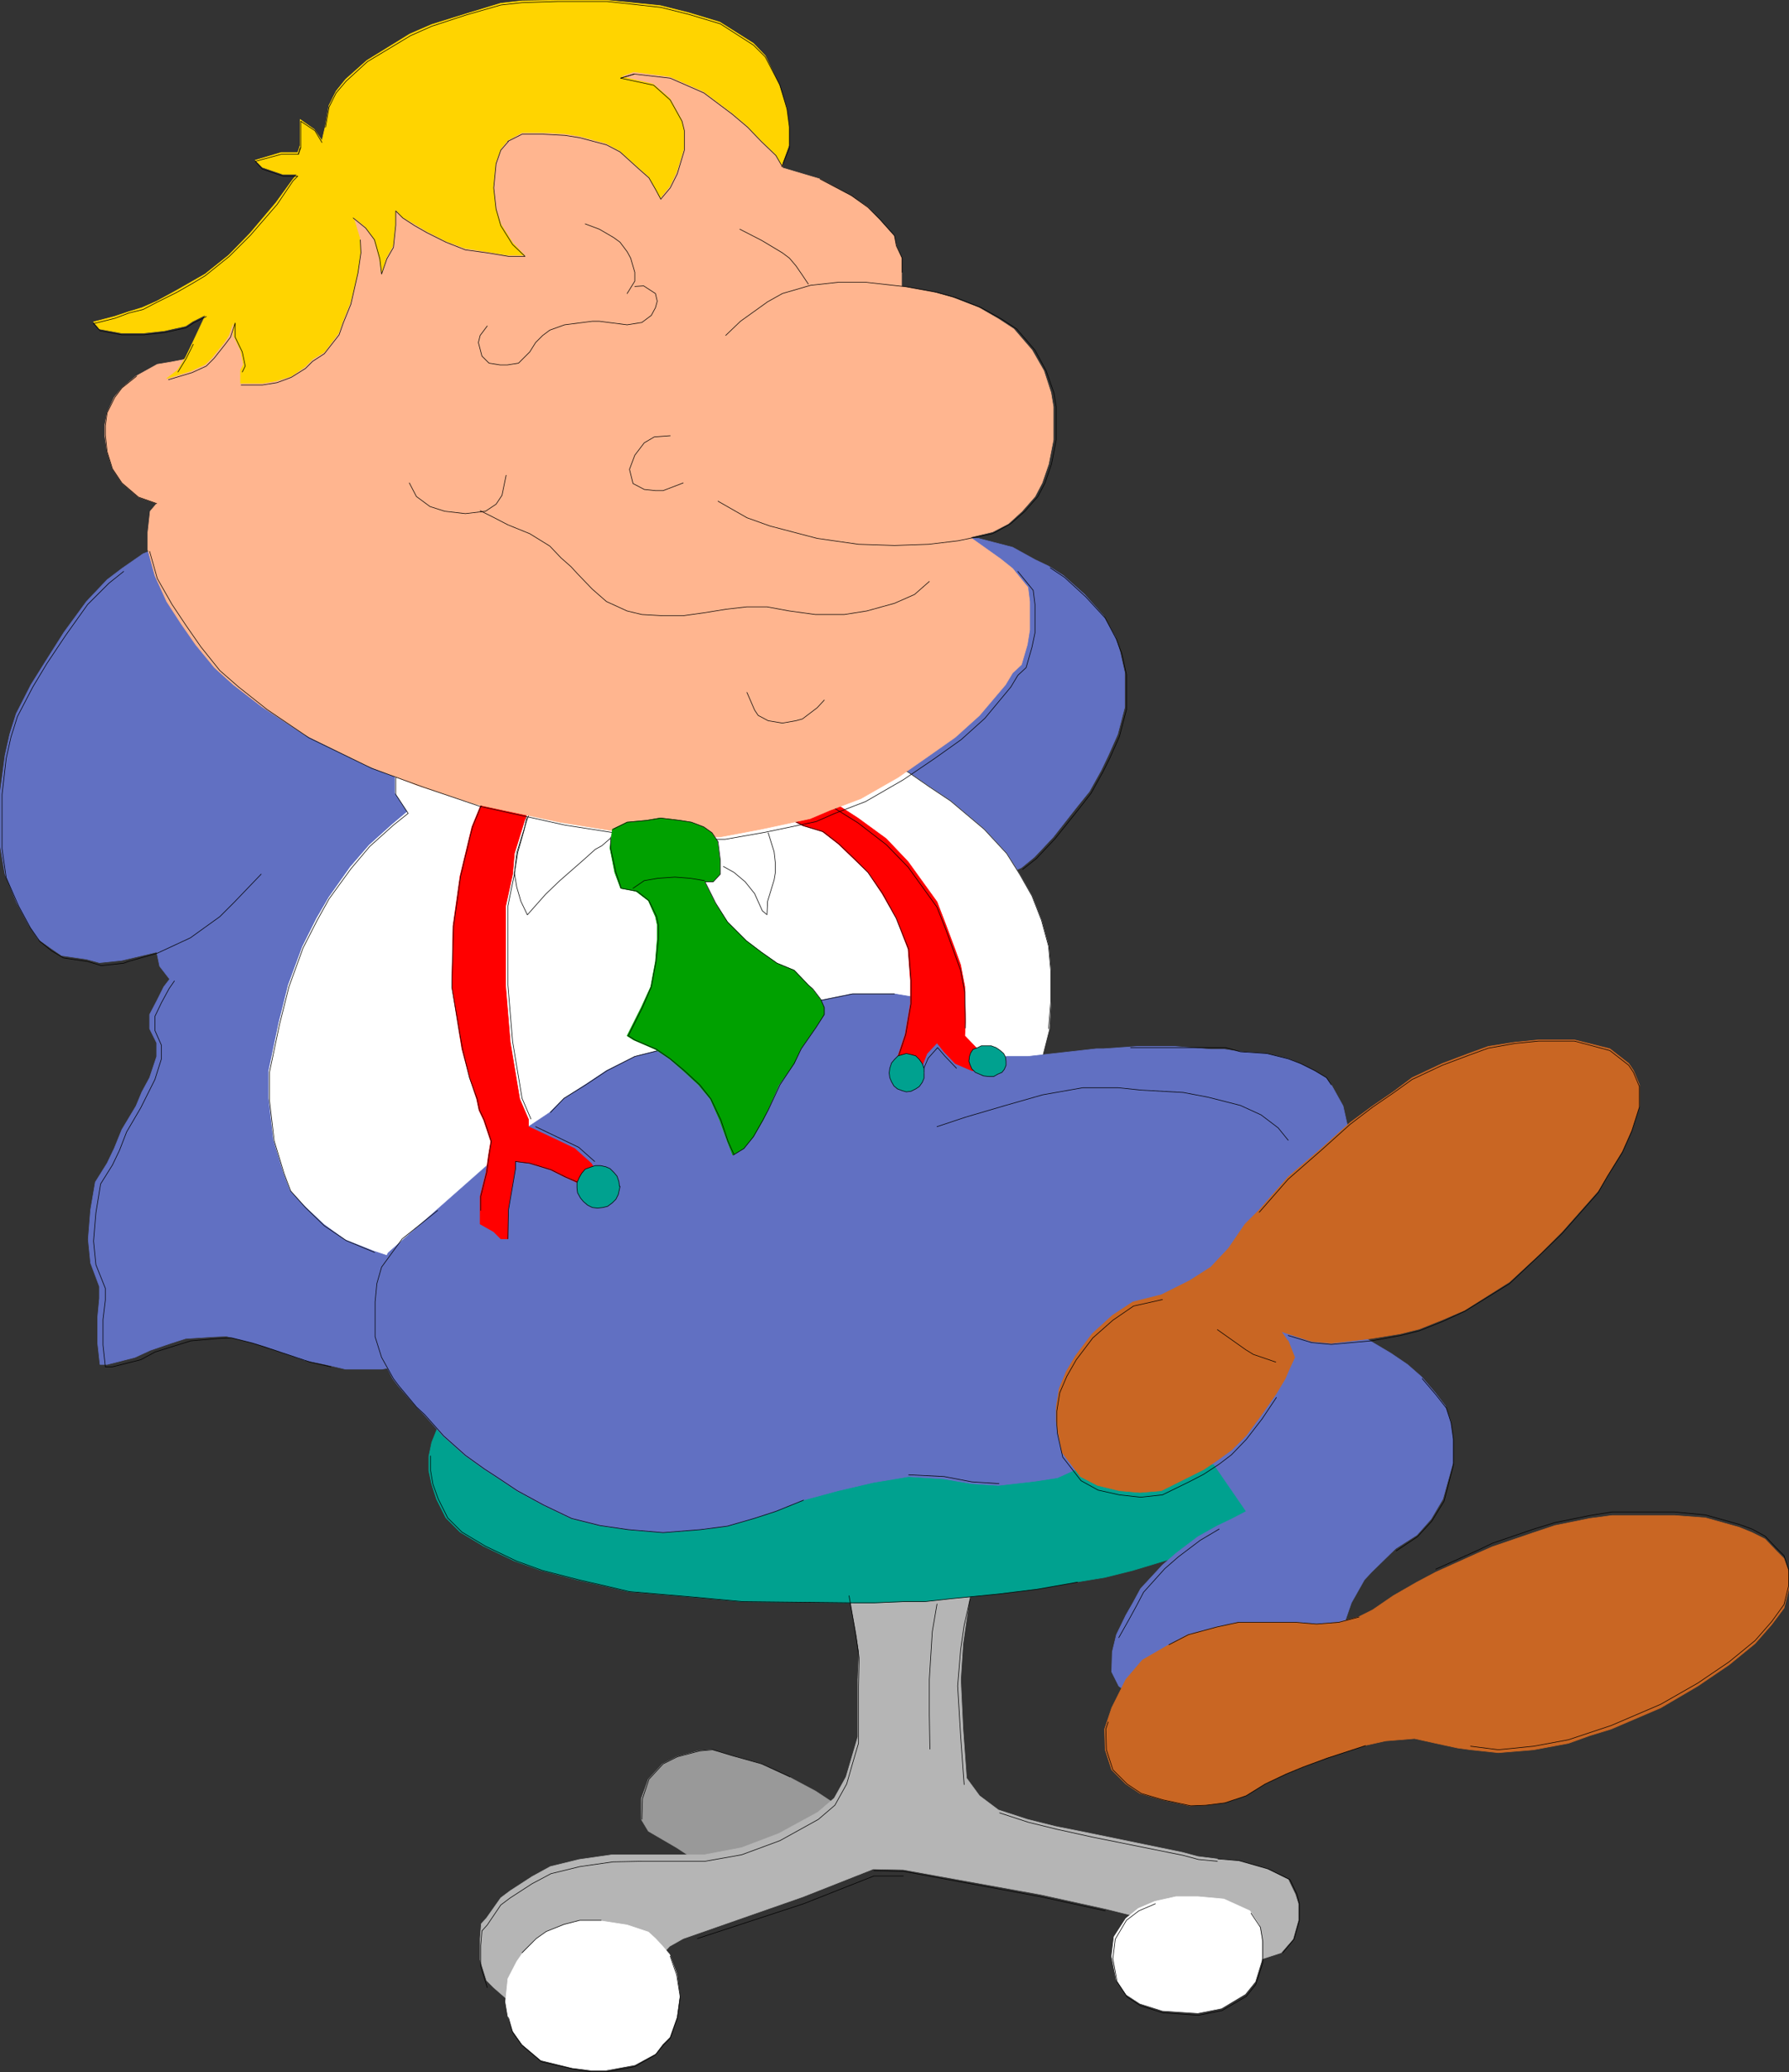
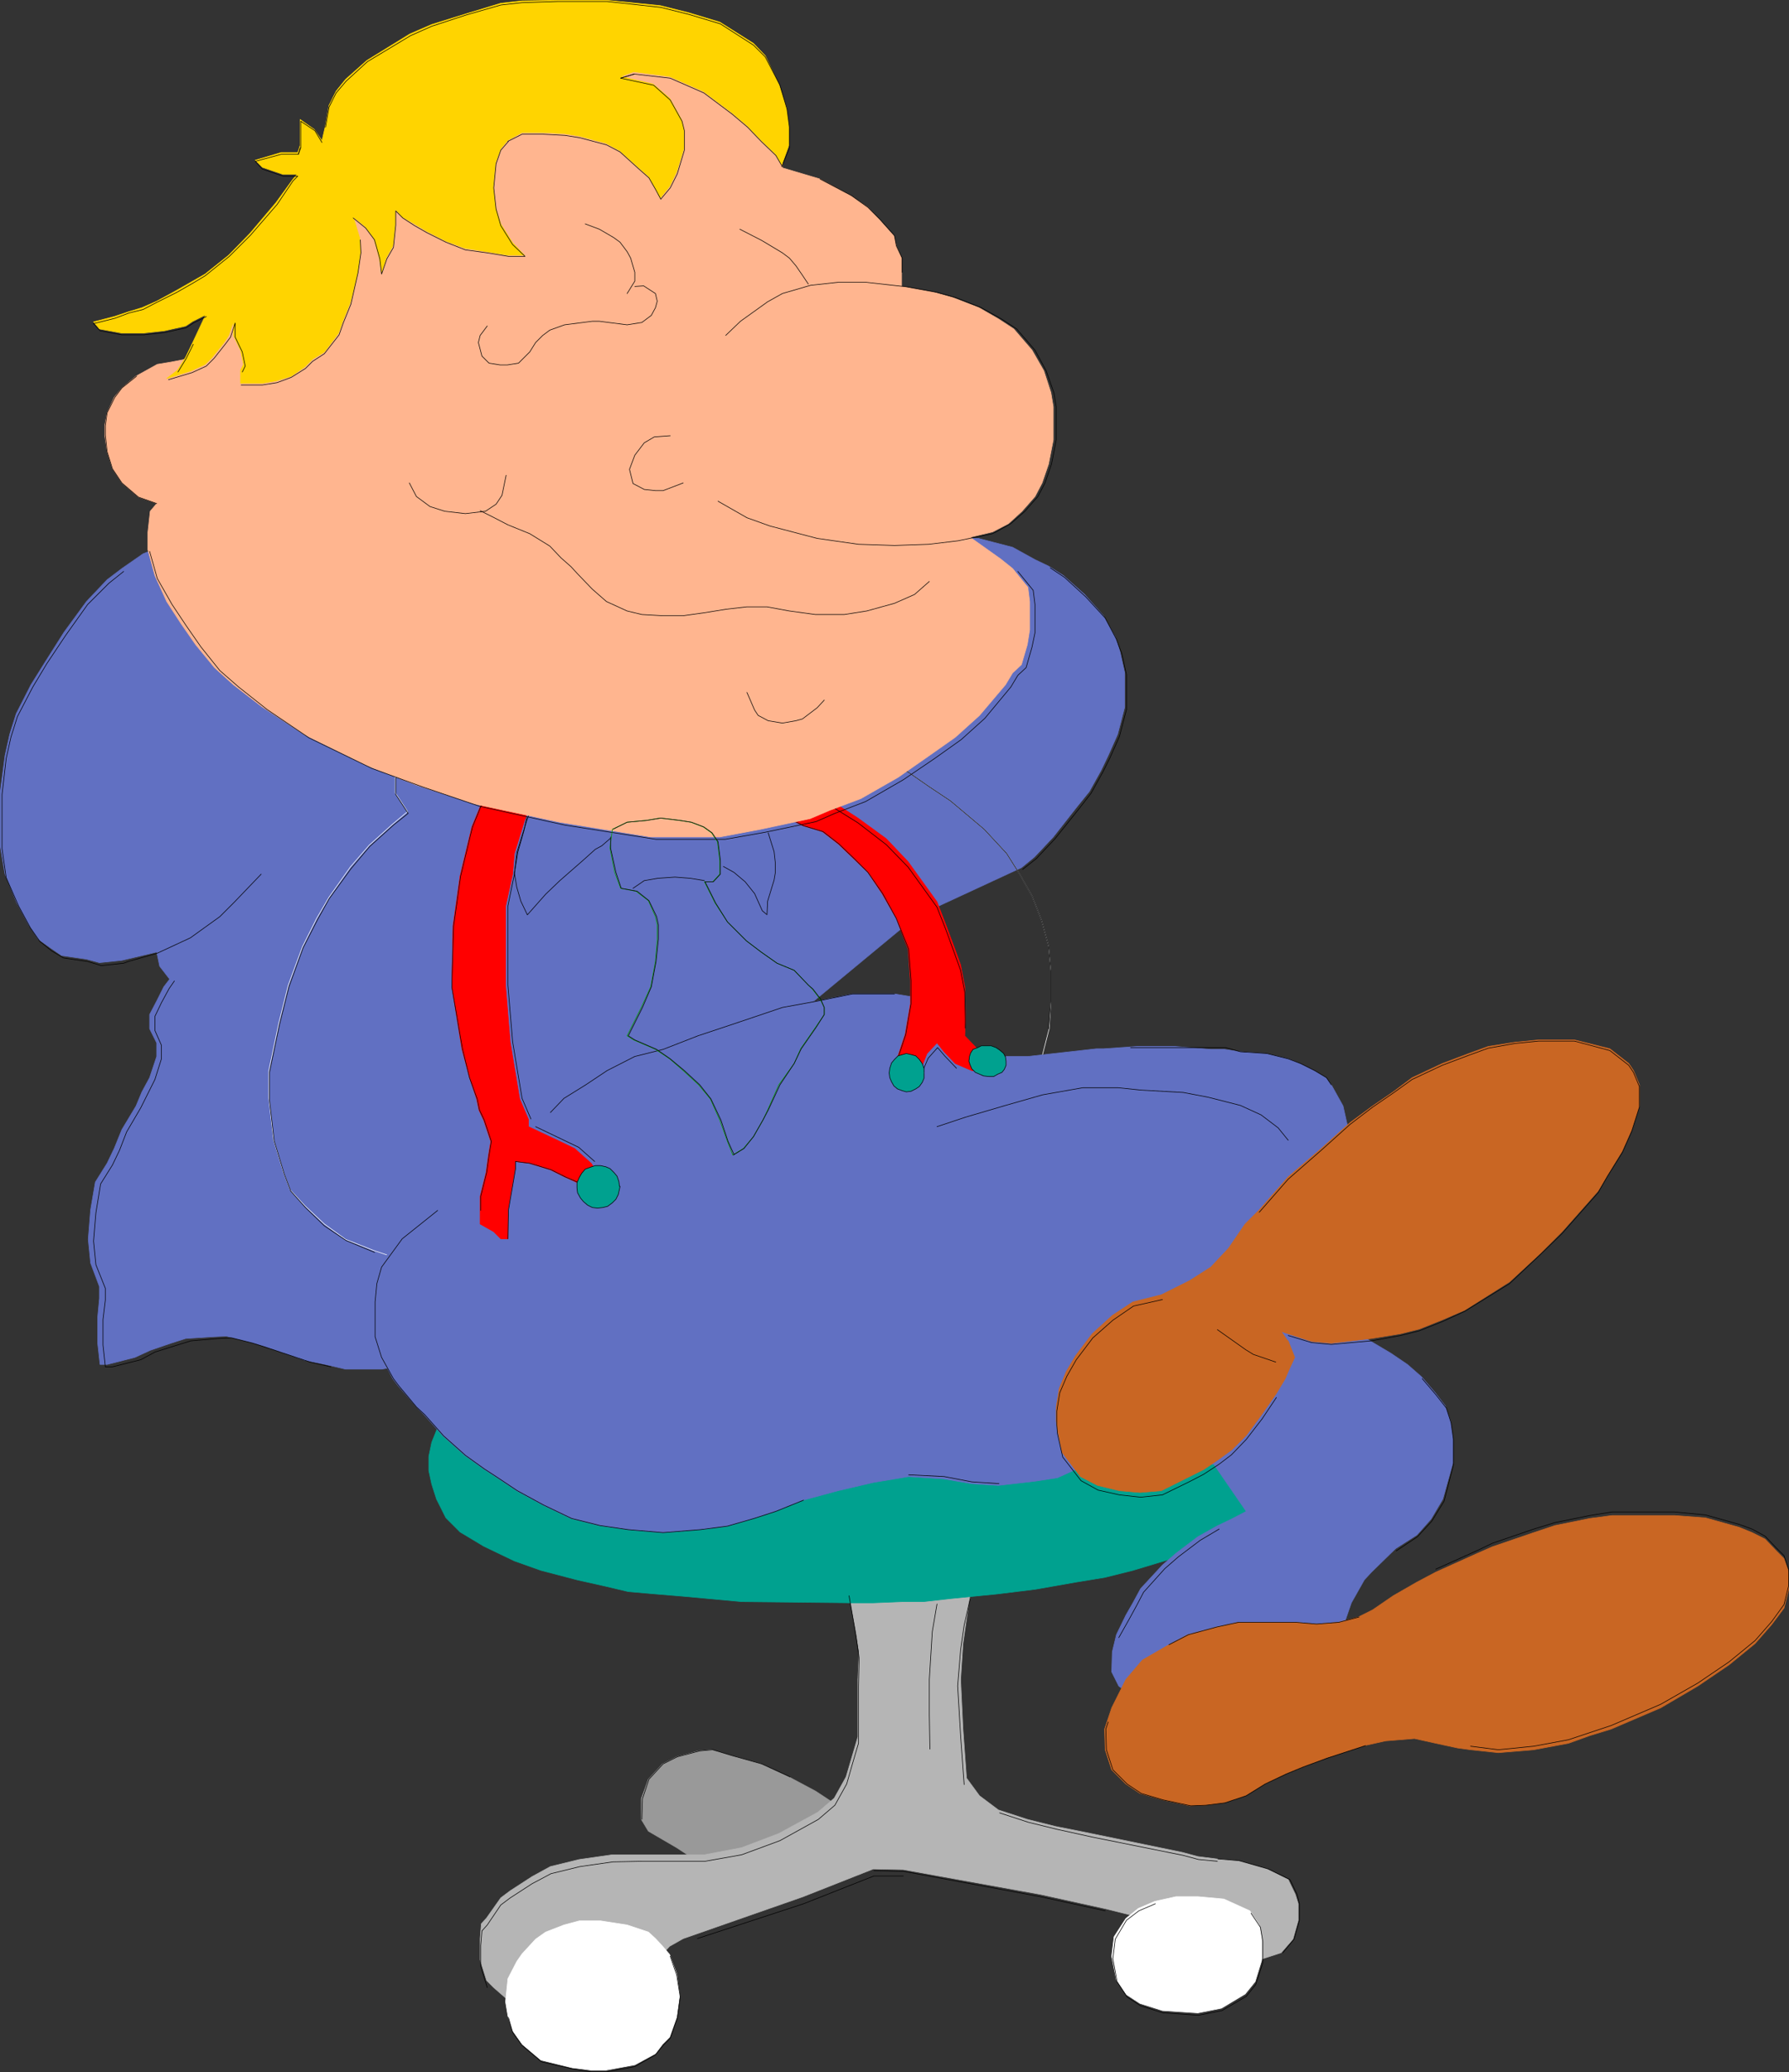
<svg xmlns="http://www.w3.org/2000/svg" xmlns:ns1="http://sodipodi.sourceforge.net/DTD/sodipodi-0.dtd" xmlns:ns2="http://www.inkscape.org/namespaces/inkscape" version="1.0" width="129.595mm" height="150.137mm" id="svg100" ns1:docname="Relaxed 1.wmf">
  <rect width="100%" height="100%" fill="#333333" stroke="none" />
  <ns1:namedview id="namedview100" pagecolor="#ffffff" bordercolor="#000000" borderopacity="0.25" ns2:showpageshadow="2" ns2:pageopacity="0.0" ns2:pagecheckerboard="0" ns2:deskcolor="#d1d1d1" ns2:document-units="mm" />
  <defs id="defs1">
    <pattern id="WMFhbasepattern" patternUnits="userSpaceOnUse" width="6" height="6" x="0" y="0" />
  </defs>
  <path style="fill:#999999;fill-opacity:1;fill-rule:evenodd;stroke:none" d="m 229.391,494.498 -6.141,-4.039 -7.272,-3.878 -7.595,-3.555 -8.08,-2.262 -5.494,-1.616 -3.555,0.323 -5.979,1.616 -3.878,1.939 -3.878,4.201 -1.939,5.332 v 5.655 l 1.939,3.231 7.757,4.524 5.656,3.716 5.818,4.039 32.643,-19.227 z" id="path1" />
  <path style="fill:none;stroke:#999999;stroke-width:0.162px;stroke-linecap:round;stroke-linejoin:round;stroke-miterlimit:4;stroke-dasharray:none;stroke-opacity:1" d="m 229.391,494.498 -6.141,-4.039 -7.272,-3.878 -7.595,-3.555 -8.08,-2.262 -5.494,-1.616 -3.555,0.323 -5.979,1.616 -3.878,1.939 -3.878,4.201 -1.939,5.332 v 5.655 l 1.939,3.231 7.757,4.524 5.656,3.716 5.818,4.039 32.643,-19.227 v 0" id="path2" />
  <path style="fill:#b5b5b5;fill-opacity:1;fill-rule:evenodd;stroke:none" d="m 232.3,435.2 0.97,5.655 0.97,5.332 0.97,6.14 -0.323,7.594 v 9.856 5.817 l -1.616,5.494 -1.616,5.494 -3.232,5.817 -4.525,3.878 -10.666,5.817 -10.181,3.878 -10.181,1.939 h -9.534 -7.757 -7.918 l -9.05,1.293 -7.918,1.939 -5.01,2.747 -5.979,3.878 -2.586,1.939 -3.878,5.494 -1.454,1.616 -0.323,4.039 v 3.878 1.939 l 1.778,5.655 1.939,1.939 3.878,3.393 7.11,2.585 7.11,0.646 7.272,-0.646 7.11,-2.585 5.818,-4.524 5.979,-5.978 3.878,-4.201 3.717,-2.1 32.805,-11.472 19.23,-7.594 8.242,0.162 37.491,6.786 17.614,3.878 7.757,1.939 9.858,3.231 15.675,7.271 9.05,1.616 5.979,-1.939 3.232,-3.716 1.454,-5.17 v -4.524 l -0.808,-2.585 -1.939,-4.039 -5.818,-2.908 -7.918,-2.262 -5.818,-0.485 -5.171,-0.646 -4.202,-1.131 -25.048,-5.17 -9.696,-1.939 -7.757,-1.939 -7.918,-2.585 -5.171,-3.878 -3.555,-4.847 -0.97,-13.411 -0.646,-13.572 0.646,-9.856 0.97,-6.786 1.454,-10.018 -33.774,1.939 z" id="path3" />
  <path style="fill:none;stroke:#b5b5b5;stroke-width:0.162px;stroke-linecap:round;stroke-linejoin:round;stroke-miterlimit:4;stroke-dasharray:none;stroke-opacity:1" d="m 232.3,435.2 0.97,5.655 0.97,5.332 0.97,6.14 -0.323,7.594 v 9.856 5.817 l -1.616,5.494 -1.616,5.494 -3.232,5.817 -4.525,3.878 -10.666,5.817 -10.181,3.878 -10.181,1.939 h -9.534 -7.757 -7.918 l -9.05,1.293 -7.918,1.939 -5.01,2.747 -5.979,3.878 -2.586,1.939 -3.878,5.494 -1.454,1.616 -0.323,4.039 v 3.878 1.939 l 1.778,5.655 1.939,1.939 3.878,3.393 7.11,2.585 7.11,0.646 7.272,-0.646 7.11,-2.585 5.818,-4.524 5.979,-5.978 3.878,-4.201 3.717,-2.1 32.805,-11.472 19.23,-7.594 8.242,0.162 37.491,6.786 17.614,3.878 7.757,1.939 9.858,3.231 15.675,7.271 9.05,1.616 5.979,-1.939 3.232,-3.716 1.454,-5.17 v -4.524 l -0.808,-2.585 -1.939,-4.039 -5.818,-2.908 -7.918,-2.262 -5.818,-0.485 -5.171,-0.646 -4.202,-1.131 -25.048,-5.17 -9.696,-1.939 -7.757,-1.939 -7.918,-2.585 -5.171,-3.878 -3.555,-4.847 -0.97,-13.411 -0.646,-13.572 0.646,-9.856 0.97,-6.786 1.454,-10.018 -33.774,1.939 v 0" id="path4" />
  <path style="fill:#00a18f;fill-opacity:1;fill-rule:evenodd;stroke:none" d="m 121.765,385.274 -1.939,5.655 -1.616,4.039 -0.808,3.878 v 3.878 l 0.808,3.716 1.293,4.039 2.586,5.17 3.878,3.878 6.464,3.878 8.403,4.039 7.272,2.585 9.858,2.585 7.918,1.777 6.141,1.454 7.434,0.646 7.757,0.646 15.837,1.454 30.219,0.323 h 5.818 l 7.918,-0.323 h 5.818 l 7.11,-0.808 13.09,-1.293 10.504,-1.293 10.989,-1.939 7.918,-1.293 7.757,-1.939 15.514,-4.686 23.109,-5.655 7.595,-17.288 -3.717,-5.655 -13.574,-9.533 h -11.474 l -32.805,1.939 -173.073,-3.878 z" id="path5" />
  <path style="fill:none;stroke:#00a18f;stroke-width:0.162px;stroke-linecap:round;stroke-linejoin:round;stroke-miterlimit:4;stroke-dasharray:none;stroke-opacity:1" d="m 121.765,385.274 -1.939,5.655 -1.616,4.039 -0.808,3.878 v 3.878 l 0.808,3.716 1.293,4.039 2.586,5.17 3.878,3.878 6.464,3.878 8.403,4.039 7.272,2.585 9.858,2.585 7.918,1.777 6.141,1.454 7.434,0.646 7.757,0.646 15.837,1.454 30.219,0.323 h 5.818 l 7.918,-0.323 h 5.818 l 7.11,-0.808 13.09,-1.293 10.504,-1.293 10.989,-1.939 7.918,-1.293 7.757,-1.939 15.514,-4.686 23.109,-5.655 7.595,-17.288 -3.717,-5.655 -13.574,-9.533 h -11.474 l -32.805,1.939 -173.073,-3.878 v 0" id="path6" />
  <path style="fill:#6170c2;fill-opacity:1;fill-rule:evenodd;stroke:none" d="m 267.852,147.436 9.373,2.424 6.141,3.393 3.717,1.777 4.04,2.585 5.818,5.17 5.171,5.817 3.232,5.817 1.293,4.039 1.293,5.817 v 5.17 4.201 l -1.939,7.432 -2.586,5.817 -1.939,4.039 -3.232,5.817 -3.394,4.201 -6.464,8.24 -5.171,5.494 -3.555,2.908 -28.926,13.411 -125.078,103.569 -7.757,17.127 -5.818,1.939 -7.595,1.293 h -9.858 l -5.494,-1.293 -5.656,-1.131 -3.717,-1.293 -7.918,-2.747 -4.04,-1.131 -5.818,-1.454 -3.717,0.162 -7.434,0.485 -4.04,1.293 -5.656,1.939 -4.202,1.939 -7.595,1.939 h -1.939 l -0.646,-5.817 v -7.109 l 0.485,-5.17 v -3.231 l -2.424,-6.463 -0.646,-6.463 0.646,-8.079 1.293,-7.594 3.232,-5.17 1.939,-4.039 2.101,-5.17 3.878,-6.463 1.616,-3.878 2.101,-3.878 1.939,-5.817 v -3.716 l -1.939,-3.878 v -3.878 l 1.939,-3.716 1.939,-3.878 1.616,-2.1 -2.747,-3.555 -0.808,-3.878 -9.534,2.262 -6.141,0.646 -3.555,-0.969 -6.787,-0.969 -3.07,-2.1 -3.394,-2.424 -2.586,-3.878 -3.232,-5.978 -3.232,-7.917 -1.293,-7.594 v -7.109 -7.917 l 1.293,-9.856 1.293,-5.817 1.778,-5.655 4.04,-7.917 4.04,-6.463 5.01,-7.917 6.141,-8.402 5.656,-5.978 4.04,-3.07 5.818,-4.039 5.656,-2.262 5.656,-3.716 217.513,1.777 v 0 z" id="path7" />
  <path style="fill:none;stroke:#6170c2;stroke-width:0.162px;stroke-linecap:round;stroke-linejoin:round;stroke-miterlimit:4;stroke-dasharray:none;stroke-opacity:1" d="m 267.852,147.436 9.373,2.424 6.141,3.393 3.717,1.777 4.04,2.585 5.818,5.17 5.171,5.817 3.232,5.817 1.293,4.039 1.293,5.817 v 5.17 4.201 l -1.939,7.432 -2.586,5.817 -1.939,4.039 -3.232,5.817 -3.394,4.201 -6.464,8.24 -5.171,5.494 -3.555,2.908 -28.926,13.411 -125.078,103.569 -7.757,17.127 -5.818,1.939 -7.595,1.293 h -9.858 l -5.494,-1.293 -5.656,-1.131 -3.717,-1.293 -7.918,-2.747 -4.04,-1.131 -5.818,-1.454 -3.717,0.162 -7.434,0.485 -4.04,1.293 -5.656,1.939 -4.202,1.939 -7.595,1.939 h -1.939 l -0.646,-5.817 v -7.109 l 0.485,-5.17 v -3.231 l -2.424,-6.463 -0.646,-6.463 0.646,-8.079 1.293,-7.594 3.232,-5.17 1.939,-4.039 2.101,-5.17 3.878,-6.463 1.616,-3.878 2.101,-3.878 1.939,-5.817 v -3.716 l -1.939,-3.878 v -3.878 l 1.939,-3.716 1.939,-3.878 1.616,-2.1 -2.747,-3.555 -0.808,-3.878 -9.534,2.262 -6.141,0.646 -3.555,-0.969 -6.787,-0.969 -3.07,-2.1 -3.394,-2.424 -2.586,-3.878 -3.232,-5.978 -3.232,-7.917 -1.293,-7.594 v -7.109 -7.917 l 1.293,-9.856 1.293,-5.817 1.778,-5.655 4.04,-7.917 4.04,-6.463 5.01,-7.917 6.141,-8.402 5.656,-5.978 4.04,-3.07 5.818,-4.039 5.656,-2.262 5.656,-3.716 217.513,1.777 v 0" id="path8" />
-   <path style="fill:#ffffff;fill-opacity:1;fill-rule:evenodd;stroke:none" d="m 110.13,206.896 -1.939,5.817 v 4.362 l 3.394,5.17 -4.04,3.393 -6.464,5.817 -5.171,5.978 -5.818,8.24 -3.394,5.817 -3.878,7.756 -3.878,10.502 -2.586,10.341 -2.747,13.088 v 7.594 l 1.293,11.31 2.747,9.048 1.778,4.686 4.04,4.363 5.333,5.009 5.818,4.201 7.757,3.07 11.635,3.878 3.878,0.646 26.826,-9.694 38.622,-17.288 25.048,-13.411 21.008,-7.594 23.109,-5.817 h 7.757 l 5.818,1.939 7.595,3.878 h 3.878 l 3.878,-1.939 3.878,-7.756 1.939,-7.594 0.485,-7.756 v -7.756 l -0.646,-7.109 -1.939,-7.109 -2.586,-6.625 -3.394,-5.978 -3.555,-5.655 -6.141,-6.625 -9.211,-7.756 -5.818,-3.878 -5.818,-4.039 -9.534,-4.524 -1.939,-1.939 z" id="path9" />
  <path style="fill:none;stroke:#ffffff;stroke-width:0.162px;stroke-linecap:round;stroke-linejoin:round;stroke-miterlimit:4;stroke-dasharray:none;stroke-opacity:1" d="m 110.13,206.896 -1.939,5.817 v 4.362 l 3.394,5.17 -4.04,3.393 -6.464,5.817 -5.171,5.978 -5.818,8.24 -3.394,5.817 -3.878,7.756 -3.878,10.502 -2.586,10.341 -2.747,13.088 v 7.594 l 1.293,11.31 2.747,9.048 1.778,4.686 4.04,4.363 5.333,5.009 5.818,4.201 7.757,3.07 11.635,3.878 3.878,0.646 26.826,-9.694 38.622,-17.288 25.048,-13.411 21.008,-7.594 23.109,-5.817 h 7.757 l 5.818,1.939 7.595,3.878 h 3.878 l 3.878,-1.939 3.878,-7.756 1.939,-7.594 0.485,-7.756 v -7.756 l -0.646,-7.109 -1.939,-7.109 -2.586,-6.625 -3.394,-5.978 -3.555,-5.655 -6.141,-6.625 -9.211,-7.756 -5.818,-3.878 -5.818,-4.039 -9.534,-4.524 -1.939,-1.939 -127.017,1.939 v 0" id="path10" />
  <path style="fill:#6170c2;fill-opacity:1;fill-rule:evenodd;stroke:none" d="m 140.996,312.404 3.717,-3.878 5.818,-3.878 3.878,-3.878 5.818,-3.716 5.818,-3.878 7.757,-3.878 7.595,-1.939 9.534,-3.716 11.797,-3.878 11.474,-3.878 9.534,-1.777 9.534,-1.939 h 11.635 l 11.635,1.939 1.778,13.249 3.878,1.939 5.818,1.939 7.595,-1.939 h 5.818 l 18.746,-2.1 h 1.939 l 9.211,-0.646 h 10.342 l 9.858,0.808 h 3.717 l 4.363,0.646 7.11,0.485 5.979,1.454 3.232,1.293 3.878,1.939 3.232,1.939 1.454,1.939 3.232,5.817 1.293,5.817 -0.97,32.476 1.616,22.782 11.15,6.625 4.525,3.07 3.878,3.393 3.717,4.363 2.747,3.555 1.454,4.201 0.646,4.363 v 7.109 l -2.747,9.856 -3.232,5.494 -3.878,4.363 -5.818,3.716 -6.626,6.463 -1.939,2.1 -3.555,6.301 -1.616,4.686 -2.262,2.908 -1.939,3.878 -5.818,5.817 -17.13,5.655 -13.574,5.817 -15.998,-1.939 -5.333,-4.039 -1.939,-3.878 0.162,-5.494 1.131,-4.686 2.586,-5.332 1.939,-3.393 2.101,-3.878 5.979,-6.463 3.717,-3.231 5.979,-4.524 5.171,-2.908 4.04,-1.939 4.04,-2.1 -8.888,-12.926 h -10.342 l -9.534,-4.362 -5.979,0.162 -7.757,3.716 -9.211,4.201 -6.302,0.969 -9.858,1.131 -7.272,-0.485 -7.595,-1.293 -9.696,-0.646 -9.696,1.616 -9.696,2.262 -9.534,2.585 -7.595,3.07 -5.979,1.939 -7.11,2.1 -7.595,0.969 -10.181,0.808 -9.373,-0.808 -7.918,-1.131 -7.757,-1.939 -7.757,-3.716 -7.11,-3.878 -5.818,-3.878 -3.232,-2.1 -5.171,-3.716 -5.979,-5.332 -5.171,-5.817 -2.101,-2.1 -5.01,-5.817 -1.454,-1.939 -3.07,-5.817 -1.939,-5.655 v -3.878 -5.655 l 0.485,-5.009 1.454,-4.524 1.778,-3.878 34.744,-30.699 z" id="path11" />
  <path style="fill:none;stroke:#6170c2;stroke-width:0.162px;stroke-linecap:round;stroke-linejoin:round;stroke-miterlimit:4;stroke-dasharray:none;stroke-opacity:1" d="m 140.996,312.404 3.717,-3.878 5.818,-3.878 3.878,-3.878 5.818,-3.716 5.818,-3.878 7.757,-3.878 7.595,-1.939 9.534,-3.716 11.797,-3.878 11.474,-3.878 9.534,-1.777 9.534,-1.939 h 11.635 l 11.635,1.939 1.778,13.249 3.878,1.939 5.818,1.939 7.595,-1.939 h 5.818 l 18.746,-2.1 h 1.939 l 9.211,-0.646 h 10.342 l 9.858,0.808 h 3.717 l 4.363,0.646 7.11,0.485 5.979,1.454 3.232,1.293 3.878,1.939 3.232,1.939 1.454,1.939 3.232,5.817 1.293,5.817 -0.97,32.476 1.616,22.782 11.15,6.625 4.525,3.07 3.878,3.393 3.717,4.363 2.747,3.555 1.454,4.201 0.646,4.363 v 7.109 l -2.747,9.856 -3.232,5.494 -3.878,4.363 -5.818,3.716 -6.626,6.463 -1.939,2.1 -3.555,6.301 -1.616,4.686 -2.262,2.908 -1.939,3.878 -5.818,5.817 -17.13,5.655 -13.574,5.817 -15.998,-1.939 -5.333,-4.039 -1.939,-3.878 0.162,-5.494 1.131,-4.686 2.586,-5.332 1.939,-3.393 2.101,-3.878 5.979,-6.463 3.717,-3.231 5.979,-4.524 5.171,-2.908 4.04,-1.939 4.04,-2.1 -8.888,-12.926 h -10.342 l -9.534,-4.362 -5.979,0.162 -7.757,3.716 -9.211,4.201 -6.302,0.969 -9.858,1.131 -7.272,-0.485 -7.595,-1.293 -9.696,-0.646 -9.696,1.616 -9.696,2.262 -9.534,2.585 -7.595,3.07 -5.979,1.939 -7.11,2.1 -7.595,0.969 -10.181,0.808 -9.373,-0.808 -7.918,-1.131 -7.757,-1.939 -7.757,-3.716 -7.11,-3.878 -5.818,-3.878 -3.232,-2.1 -5.171,-3.716 -5.979,-5.332 -5.171,-5.817 -2.101,-2.1 -5.01,-5.817 -1.454,-1.939 -3.07,-5.817 -1.939,-5.655 v -3.878 -5.655 l 0.485,-5.009 1.454,-4.524 1.778,-3.878 34.744,-30.699 v 0" id="path12" />
  <path style="fill:#c96623;fill-opacity:1;fill-rule:evenodd;stroke:none" d="m 352.692,367.177 1.778,4.524 -1.778,3.878 -0.808,1.939 -2.424,4.039 -4.04,5.817 -4.202,5.655 -4.04,4.039 -3.555,2.585 -4.04,2.747 -3.878,1.939 -7.757,3.878 -5.818,0.485 -5.656,-0.485 -5.979,-1.454 -4.686,-2.424 -5.01,-6.625 -1.293,-6.463 -0.323,-2.1 v -3.878 l 0.808,-5.009 1.939,-4.686 2.586,-4.363 4.525,-5.978 5.494,-5.009 5.656,-3.716 7.757,-1.939 7.757,-3.878 5.818,-3.716 4.848,-5.17 4.525,-6.625 3.878,-3.878 7.918,-9.048 9.05,-7.756 7.918,-7.109 6.141,-4.524 5.656,-3.878 5.171,-3.878 8.242,-3.878 7.272,-2.747 5.333,-1.939 7.272,-1.131 6.464,-0.646 h 9.858 l 9.696,2.424 5.171,4.039 1.293,1.939 1.616,3.878 v 3.716 2.1 l -2.101,6.463 -2.586,5.817 -4.04,6.625 -2.586,4.362 -9.858,11.149 -5.818,5.817 -8.565,7.917 -12.282,7.756 -5.979,2.585 -6.464,2.585 -5.171,1.293 -7.918,1.293 -10.989,1.293 -5.333,-0.485 -6.464,-2.1 -1.939,-0.646 1.939,2.747 v 0 z" id="path13" />
  <path style="fill:none;stroke:#c96623;stroke-width:0.162px;stroke-linecap:round;stroke-linejoin:round;stroke-miterlimit:4;stroke-dasharray:none;stroke-opacity:1" d="m 352.692,367.177 1.778,4.524 -1.778,3.878 -0.808,1.939 -2.424,4.039 -4.04,5.817 -4.202,5.655 -4.04,4.039 -3.555,2.585 -4.04,2.747 -3.878,1.939 -7.757,3.878 -5.818,0.485 -5.656,-0.485 -5.979,-1.454 -4.686,-2.424 -5.01,-6.625 -1.293,-6.463 -0.323,-2.1 v -3.878 l 0.808,-5.009 1.939,-4.686 2.586,-4.363 4.525,-5.978 5.494,-5.009 5.656,-3.716 7.757,-1.939 7.757,-3.878 5.818,-3.716 4.848,-5.17 4.525,-6.625 3.878,-3.878 7.918,-9.048 9.05,-7.756 7.918,-7.109 6.141,-4.524 5.656,-3.878 5.171,-3.878 8.242,-3.878 7.272,-2.747 5.333,-1.939 7.272,-1.131 6.464,-0.646 h 9.858 l 9.696,2.424 5.171,4.039 1.293,1.939 1.616,3.878 v 3.716 2.1 l -2.101,6.463 -2.586,5.817 -4.04,6.625 -2.586,4.362 -9.858,11.149 -5.818,5.817 -8.565,7.917 -12.282,7.756 -5.979,2.585 -6.464,2.585 -5.171,1.293 -7.918,1.293 -10.989,1.293 -5.333,-0.485 -6.464,-2.1 -1.939,-0.646 1.939,2.747 v 0" id="path14" />
  <path style="fill:#c96623;fill-opacity:1;fill-rule:evenodd;stroke:none" d="m 312.776,454.589 7.272,-4.201 5.171,-2.747 7.918,-2.1 5.818,-1.293 h 7.757 7.918 l 5.818,0.485 5.979,-0.485 5.494,-1.454 3.878,-1.939 5.656,-3.878 6.464,-3.716 5.171,-2.747 11.474,-5.17 4.04,-1.777 11.312,-3.878 5.818,-1.939 9.534,-1.939 6.141,-0.808 h 5.333 5.818 5.818 l 8.565,0.646 9.211,2.585 3.555,1.454 3.555,1.777 3.07,3.231 2.101,2.1 1.293,3.716 v 4.686 l -1.293,5.17 -3.394,4.524 -4.525,5.17 -7.11,5.817 -8.565,5.817 -10.181,5.978 -13.574,5.817 -5.818,1.777 -5.818,2.1 -9.534,1.777 -9.696,0.808 -7.595,-0.808 -3.555,-0.485 -5.979,-1.293 -5.818,-1.293 -7.918,0.646 -5.818,1.293 -10.504,3.393 -6.302,2.424 -4.848,1.939 -5.656,2.747 -5.333,3.231 -5.818,1.939 -5.171,0.646 -4.202,0.162 -7.434,-1.616 -6.141,-1.777 -3.878,-2.585 -3.878,-3.878 -1.778,-5.494 -0.162,-5.655 0.646,-1.939 1.293,-3.878 3.878,-7.756 4.525,-5.332 z" id="path15" />
  <path style="fill:none;stroke:#c96623;stroke-width:0.162px;stroke-linecap:round;stroke-linejoin:round;stroke-miterlimit:4;stroke-dasharray:none;stroke-opacity:1" d="m 312.776,454.589 7.272,-4.201 5.171,-2.747 7.918,-2.1 5.818,-1.293 h 7.757 7.918 l 5.818,0.485 5.979,-0.485 5.494,-1.454 3.878,-1.939 5.656,-3.878 6.464,-3.716 5.171,-2.747 11.474,-5.17 4.04,-1.777 11.312,-3.878 5.818,-1.939 9.534,-1.939 6.141,-0.808 h 5.333 5.818 5.818 l 8.565,0.646 9.211,2.585 3.555,1.454 3.555,1.777 3.07,3.231 2.101,2.1 1.293,3.716 v 4.686 l -1.293,5.17 -3.394,4.524 -4.525,5.17 -7.11,5.817 -8.565,5.817 -10.181,5.978 -13.574,5.817 -5.818,1.777 -5.818,2.1 -9.534,1.777 -9.696,0.808 -7.595,-0.808 -3.555,-0.485 -5.979,-1.293 -5.818,-1.293 -7.918,0.646 -5.818,1.293 -10.504,3.393 -6.302,2.424 -4.848,1.939 -5.656,2.747 -5.333,3.231 -5.818,1.939 -5.171,0.646 -4.202,0.162 -7.434,-1.616 -6.141,-1.777 -3.878,-2.585 -3.878,-3.878 -1.778,-5.494 -0.162,-5.655 0.646,-1.939 1.293,-3.878 3.878,-7.756 4.525,-5.332 v 0" id="path16" />
  <path style="fill:#ff0000;fill-opacity:1;fill-rule:evenodd;stroke:none" d="m 133.239,216.59 -4.04,9.856 -3.232,13.411 -1.939,13.734 -0.323,16.642 2.747,16.965 2.101,7.917 1.939,5.817 0.646,3.07 1.293,2.747 1.939,5.817 -0.646,3.878 -0.646,4.686 -1.616,6.463 v 3.878 3.716 l 3.717,2.1 1.939,1.939 h 1.939 v -7.917 l 1.939,-11.31 v -1.939 l 3.878,0.485 5.818,1.777 3.878,1.939 3.555,1.616 2.101,1.939 h 1.939 l 1.939,-3.878 -2.262,-3.393 -4.525,-4.039 -4.04,-1.939 -8.565,-4.039 v -1.939 l -2.424,-5.655 -2.586,-15.511 -1.293,-15.673 v -12.603 -8.887 l 1.939,-8.887 0.485,-5.655 2.747,-8.887 3.07,-8.24 h -13.413 z" id="path17" />
  <path style="fill:none;stroke:#ff0000;stroke-width:0.162px;stroke-linecap:round;stroke-linejoin:round;stroke-miterlimit:4;stroke-dasharray:none;stroke-opacity:1" d="m 133.239,216.59 -4.04,9.856 -3.232,13.411 -1.939,13.734 -0.323,16.642 2.747,16.965 2.101,7.917 1.939,5.817 0.646,3.07 1.293,2.747 1.939,5.817 -0.646,3.878 -0.646,4.686 -1.616,6.463 v 3.878 3.716 l 3.717,2.1 1.939,1.939 h 1.939 v -7.917 l 1.939,-11.31 v -1.939 l 3.878,0.485 5.818,1.777 3.878,1.939 3.555,1.616 2.101,1.939 h 1.939 l 1.939,-3.878 -2.262,-3.393 -4.525,-4.039 -4.04,-1.939 -8.565,-4.039 v -1.939 l -2.424,-5.655 -2.586,-15.511 -1.293,-15.673 v -12.603 -8.887 l 1.939,-8.887 0.485,-5.655 2.747,-8.887 3.07,-8.24 h -13.413 v 0" id="path18" />
  <path style="fill:#ff0000;fill-opacity:1;fill-rule:evenodd;stroke:none" d="m 227.613,219.337 7.272,4.686 7.757,5.655 5.979,6.301 7.918,10.987 2.424,6.301 2.586,6.948 1.454,4.039 1.131,5.978 0.162,7.271 v 2.585 l -0.162,3.555 3.394,3.555 4.202,0.162 0.97,3.878 -4.686,1.939 h -1.939 l -4.525,-1.939 -3.07,-3.231 -1.939,-2.424 -2.747,2.908 -2.586,6.625 -0.646,0.646 -3.232,0.646 -2.586,0.646 -0.646,-1.939 0.646,-1.939 v -1.939 l 1.131,-2.1 1.939,-5.817 1.454,-8.402 v -6.463 l -0.646,-8.563 -3.232,-8.402 -3.878,-6.786 -3.878,-5.817 -4.04,-3.878 -4.04,-3.878 -4.363,-3.393 -5.333,-1.616 -3.878,-1.939 11.635,-4.847 z" id="path19" />
  <path style="fill:none;stroke:#ff0000;stroke-width:0.162px;stroke-linecap:round;stroke-linejoin:round;stroke-miterlimit:4;stroke-dasharray:none;stroke-opacity:1" d="m 227.613,219.337 7.272,4.686 7.757,5.655 5.979,6.301 7.918,10.987 2.424,6.301 2.586,6.948 1.454,4.039 1.131,5.978 0.162,7.271 v 2.585 l -0.162,3.555 3.394,3.555 4.202,0.162 0.97,3.878 -4.686,1.939 h -1.939 l -4.525,-1.939 -3.07,-3.231 -1.939,-2.424 -2.747,2.908 -2.586,6.625 -0.646,0.646 -3.232,0.646 -2.586,0.646 -0.646,-1.939 0.646,-1.939 v -1.939 l 1.131,-2.1 1.939,-5.817 1.454,-8.402 v -6.463 l -0.646,-8.563 -3.232,-8.402 -3.878,-6.786 -3.878,-5.817 -4.04,-3.878 -4.04,-3.878 -4.363,-3.393 -5.333,-1.616 -3.878,-1.939 11.635,-4.847 v 0" id="path20" />
  <path style="fill:#ffffff;fill-opacity:1;fill-rule:evenodd;stroke:none" d="m 141.481,537.154 1.454,-2.1 3.717,-4.039 2.747,-1.939 5.01,-1.939 4.202,-1.131 h 5.818 l 7.272,1.131 5.818,1.939 1.939,1.777 1.939,2.1 1.939,2.262 1.939,5.332 0.808,5.817 -0.808,5.978 -1.939,5.494 -1.939,1.939 -1.939,2.585 -5.656,3.07 -7.918,1.454 h -4.04 l -5.171,-0.646 -8.565,-2.1 -5.171,-4.362 -2.586,-3.716 -1.293,-4.039 -0.646,-3.878 0.646,-6.301 2.424,-4.686 z" id="path21" />
  <path style="fill:none;stroke:#ffffff;stroke-width:0.162px;stroke-linecap:round;stroke-linejoin:round;stroke-miterlimit:4;stroke-dasharray:none;stroke-opacity:1" d="m 141.481,537.154 1.454,-2.1 3.717,-4.039 2.747,-1.939 5.01,-1.939 4.202,-1.131 h 5.818 l 7.272,1.131 5.818,1.939 1.939,1.777 1.939,2.1 1.939,2.262 1.939,5.332 0.808,5.817 -0.808,5.978 -1.939,5.494 -1.939,1.939 -1.939,2.585 -5.656,3.07 -7.918,1.454 h -4.04 l -5.171,-0.646 -8.565,-2.1 -5.171,-4.362 -2.586,-3.716 -1.293,-4.039 -0.646,-3.878 0.646,-6.301 2.424,-4.686 v 0" id="path22" />
  <path style="fill:#ffffff;fill-opacity:1;fill-rule:evenodd;stroke:none" d="m 327.967,519.38 h -5.979 l -5.818,1.293 -4.525,1.939 -3.394,2.747 -3.232,5.009 -0.646,5.332 1.293,6.463 2.747,4.039 3.717,2.424 6.141,1.939 9.696,0.646 6.464,-1.293 6.464,-3.878 2.747,-3.393 1.778,-5.817 v -5.817 l -0.646,-3.878 -2.586,-3.878 -7.11,-3.231 -7.11,-0.646 z" id="path23" />
  <path style="fill:none;stroke:#ffffff;stroke-width:0.162px;stroke-linecap:round;stroke-linejoin:round;stroke-miterlimit:4;stroke-dasharray:none;stroke-opacity:1" d="m 327.967,519.38 h -5.979 l -5.818,1.293 -4.525,1.939 -3.394,2.747 -3.232,5.009 -0.646,5.332 1.293,6.463 2.747,4.039 3.717,2.424 6.141,1.939 9.696,0.646 6.464,-1.293 6.464,-3.878 2.747,-3.393 1.778,-5.817 v -5.817 l -0.646,-3.878 -2.586,-3.878 -7.11,-3.231 -7.11,-0.646 v 0" id="path24" />
  <path style="fill:none;stroke:#000000;stroke-width:0.162px;stroke-linecap:round;stroke-linejoin:round;stroke-miterlimit:4;stroke-dasharray:none;stroke-opacity:1" d="m 316.332,521.319 -4.525,1.939 -3.394,2.585 -3.07,5.17 -0.646,5.332 1.131,6.301 2.747,4.201 3.717,2.424 6.141,1.939 9.696,0.646 6.464,-1.293 6.626,-3.878 2.586,-3.231 1.939,-5.978 v -5.817 l -0.646,-3.878 -2.586,-3.878" id="path25" />
-   <path style="fill:none;stroke:#000000;stroke-width:0.162px;stroke-linecap:round;stroke-linejoin:round;stroke-miterlimit:4;stroke-dasharray:none;stroke-opacity:1" d="m 142.935,534.73 3.878,-3.878 2.747,-1.939 4.848,-1.939 4.363,-1.131 h 5.818" id="path26" />
  <path style="fill:none;stroke:#000000;stroke-width:0.162px;stroke-linecap:round;stroke-linejoin:round;stroke-miterlimit:4;stroke-dasharray:none;stroke-opacity:1" d="m 183.497,535.699 1.778,5.17 0.97,5.978 -0.808,5.817 -1.939,5.494 -1.939,1.939 -2.101,2.585 -5.656,3.231 -7.757,1.454 h -4.202 l -5.01,-0.808 -8.565,-1.939 -5.333,-4.524 -2.586,-3.555 -1.131,-4.039" id="path27" />
  <path style="fill:none;stroke:#000000;stroke-width:0.162px;stroke-linecap:round;stroke-linejoin:round;stroke-miterlimit:4;stroke-dasharray:none;stroke-opacity:1" d="m 232.461,436.978 0.97,5.655 0.97,5.494 0.808,5.978 -0.162,7.594 v 9.856 5.817 l -1.616,5.494 -1.616,5.655 -3.232,5.817 -4.525,3.878 -10.504,5.817 -10.504,3.878 -10.019,1.777 h -9.534 -7.757 l -7.918,0.162 -9.05,1.293 -7.918,1.939 -5.171,2.747 -5.979,3.878 -2.586,1.939 -3.717,5.494 -1.454,1.616 -0.323,4.039 v 3.878 1.777 l 1.778,5.817" id="path28" />
  <path style="fill:none;stroke:#000000;stroke-width:0.162px;stroke-linecap:round;stroke-linejoin:round;stroke-miterlimit:4;stroke-dasharray:none;stroke-opacity:1" d="m 190.93,530.852 29.088,-9.533 19.23,-7.594 h 8.08" id="path29" />
  <path style="fill:none;stroke:#000000;stroke-width:0.162px;stroke-linecap:round;stroke-linejoin:round;stroke-miterlimit:4;stroke-dasharray:none;stroke-opacity:1" d="m 263.973,488.681 -0.97,-13.411 -0.808,-13.572 0.808,-9.856 0.97,-6.786 1.616,-7.109" id="path30" />
  <path style="fill:none;stroke:#000000;stroke-width:0.162px;stroke-linecap:round;stroke-linejoin:round;stroke-miterlimit:4;stroke-dasharray:none;stroke-opacity:1" d="m 216.301,486.581 -7.757,-3.555 -8.08,-2.262 -5.333,-1.616 -3.555,0.323 -6.141,1.616 -3.878,1.939 -3.878,4.201 -1.778,5.332 -0.162,5.655" id="path31" />
  <path style="fill:none;stroke:#000000;stroke-width:0.162px;stroke-linecap:round;stroke-linejoin:round;stroke-miterlimit:4;stroke-dasharray:none;stroke-opacity:1" d="m 239.249,512.271 8.08,0.162 37.491,6.948 17.776,3.878" id="path32" />
  <path style="fill:none;stroke:#000000;stroke-width:0.162px;stroke-linecap:round;stroke-linejoin:round;stroke-miterlimit:4;stroke-dasharray:none;stroke-opacity:1" d="m 333.3,509.686 -5.171,-0.485 -4.202,-1.131 -24.886,-5.009 -9.534,-2.1 -7.918,-1.939 -7.918,-2.585" id="path33" />
  <path style="fill:none;stroke:#000000;stroke-width:0.162px;stroke-linecap:round;stroke-linejoin:round;stroke-miterlimit:4;stroke-dasharray:none;stroke-opacity:1" d="m 351.237,534.73 3.07,-3.716 1.454,-5.17 v -4.524 l -0.646,-2.585 -1.939,-4.039 -5.979,-2.908 -7.918,-2.262 -5.818,-0.485" id="path34" />
  <path style="fill:none;stroke:#000000;stroke-width:0.162px;stroke-linecap:round;stroke-linejoin:round;stroke-miterlimit:4;stroke-dasharray:none;stroke-opacity:1" d="m 393.092,429.707 11.474,-5.17 4.04,-1.939 11.312,-3.878 5.818,-1.777 9.534,-1.939 6.141,-0.969 h 5.333 5.818 5.818 l 8.565,0.808 9.211,2.585 3.555,1.293 3.555,1.939 3.07,3.231 2.101,2.1 1.293,3.716 v 4.524 l -1.293,5.17 -3.394,4.686 -4.525,5.17 -7.11,5.817 -8.565,5.817 -10.181,5.817 -13.574,5.817 -5.818,1.939 -5.818,1.939 -9.534,1.777 -9.696,0.969 -7.595,-0.969" id="path35" />
  <path style="fill:none;stroke:#000000;stroke-width:0.162px;stroke-linecap:round;stroke-linejoin:round;stroke-miterlimit:4;stroke-dasharray:none;stroke-opacity:1" d="m 320.048,450.388 5.333,-2.747 7.757,-2.1 5.979,-1.293 h 7.757 7.757 l 5.818,0.485 6.141,-0.485 5.494,-1.454" id="path36" />
  <path style="fill:none;stroke:#000000;stroke-width:0.162px;stroke-linecap:round;stroke-linejoin:round;stroke-miterlimit:4;stroke-dasharray:none;stroke-opacity:1" d="m 373.861,478.017 -10.342,3.393 -6.626,2.424 -4.686,1.939 -5.818,2.747 -5.171,3.231 -5.818,1.939 -5.171,0.646 -4.202,0.162 -7.595,-1.616 -5.979,-1.777 -3.878,-2.585 -3.878,-3.878 -1.778,-5.494 -0.162,-5.655 0.646,-1.939" id="path37" />
-   <path style="fill:none;stroke:#000000;stroke-width:0.162px;stroke-linecap:round;stroke-linejoin:round;stroke-miterlimit:4;stroke-dasharray:none;stroke-opacity:1" d="m 117.887,398.684 v 4.039 l 0.646,3.716 1.454,4.039 2.586,5.17 3.878,3.878 6.464,3.878 8.403,4.039 7.11,2.585 10.019,2.585 7.757,1.777 6.141,1.454 7.595,0.646 7.595,0.646 15.837,1.454 30.381,0.323 h 5.818 l 7.757,-0.323 h 5.818 l 7.272,-0.808 13.09,-1.293 10.504,-1.293 10.989,-1.939" id="path38" />
  <path style="fill:none;stroke:#000000;stroke-width:0.162px;stroke-linecap:round;stroke-linejoin:round;stroke-miterlimit:4;stroke-dasharray:none;stroke-opacity:1" d="m 344.773,331.954 7.918,-9.048 9.05,-7.917 7.918,-7.109 6.141,-4.686 5.656,-3.878 5.171,-3.716 8.242,-3.878 7.272,-2.747 5.333,-1.939 7.272,-1.293 6.464,-0.646 h 9.858 l 9.696,2.585 5.171,4.039 1.293,1.939 1.616,3.878 v 3.716 1.939 l -2.101,6.625 -2.586,5.817 -4.04,6.463 -2.586,4.524 -9.858,11.149 -5.818,5.655 -8.565,8.079 -12.282,7.594 -5.979,2.747 -6.464,2.585 -5.171,1.293 -7.918,1.454 -10.989,0.969 -5.333,-0.485 -6.464,-1.939" id="path39" />
  <path style="fill:none;stroke:#000000;stroke-width:0.162px;stroke-linecap:round;stroke-linejoin:round;stroke-miterlimit:4;stroke-dasharray:none;stroke-opacity:1" d="m 349.46,382.689 -3.878,5.817 -4.363,5.655 -4.04,4.201 -3.394,2.585 -4.202,2.747 -3.717,1.939 -7.595,3.716 -5.979,0.646 -5.818,-0.646 -5.818,-1.293 -4.686,-2.585 -5.01,-6.463 -1.454,-6.463 -0.162,-2.262 v -3.878 l 0.808,-5.009 1.939,-4.524 2.586,-4.524 4.525,-5.978 5.494,-4.847 5.656,-3.878 7.918,-1.777" id="path40" />
  <path style="fill:none;stroke:#000000;stroke-width:0.162px;stroke-linecap:round;stroke-linejoin:round;stroke-miterlimit:4;stroke-dasharray:none;stroke-opacity:1" d="m 220.018,410.803 -7.595,3.07 -5.979,1.939 -7.272,2.1 -7.434,0.969 -10.181,0.808 -9.534,-0.808 -7.757,-1.131 -7.757,-1.939 -7.757,-3.716 -7.11,-3.878 -5.818,-3.878 -3.232,-2.1 -5.171,-3.716 -5.979,-5.332 -5.171,-5.817 -2.262,-2.1 -4.848,-5.817 -1.454,-1.939 -3.232,-5.817 -1.778,-5.655 v -3.878 -5.655 l 0.485,-5.009 1.293,-4.524 5.656,-7.756 9.696,-7.756" id="path41" />
  <path style="fill:none;stroke:#000000;stroke-width:0.162px;stroke-linecap:round;stroke-linejoin:round;stroke-miterlimit:4;stroke-dasharray:none;stroke-opacity:1" d="m 306.312,448.449 2.909,-5.17 1.939,-3.555 1.939,-3.716 5.818,-6.463 3.717,-3.231 5.979,-4.524 5.171,-3.07" id="path42" />
  <path style="fill:none;stroke:#000000;stroke-width:0.162px;stroke-linecap:round;stroke-linejoin:round;stroke-miterlimit:4;stroke-dasharray:none;stroke-opacity:1" d="m 273.508,406.278 -7.434,-0.485 -7.595,-1.454 -9.696,-0.485" id="path43" />
  <path style="fill:none;stroke:#000000;stroke-width:0.162px;stroke-linecap:round;stroke-linejoin:round;stroke-miterlimit:4;stroke-dasharray:none;stroke-opacity:1" d="m 389.375,377.518 3.717,4.362 2.909,3.716 1.293,4.039 0.646,4.524 v 6.948 l -2.586,10.018 -3.394,5.494 -3.878,4.201 -5.818,3.878" id="path44" />
  <path style="fill:none;stroke:#000000;stroke-width:0.162px;stroke-linecap:round;stroke-linejoin:round;stroke-miterlimit:4;stroke-dasharray:none;stroke-opacity:1" d="m 309.544,286.875 h 21.816 4.202 l 4.04,1.131 7.272,0.485 5.818,1.454 3.394,1.293 3.878,1.939 3.232,1.939 1.293,1.939" id="path45" />
  <path style="fill:none;stroke:#000000;stroke-width:0.162px;stroke-linecap:round;stroke-linejoin:round;stroke-miterlimit:4;stroke-dasharray:none;stroke-opacity:1" d="m 150.692,304.648 3.717,-3.878 5.979,-3.716 5.818,-3.878 7.595,-3.878 7.757,-1.939 9.534,-3.716 11.635,-3.878 11.474,-3.878 9.696,-1.777 9.534,-1.939 h 11.474" id="path46" />
  <path style="fill:none;stroke:#000000;stroke-width:0.162px;stroke-linecap:round;stroke-linejoin:round;stroke-miterlimit:4;stroke-dasharray:none;stroke-opacity:1" d="m 110.13,207.381 -1.778,5.817 v 4.363 l 3.394,5.17 -4.04,3.231 -6.464,5.817 -5.171,6.14 -5.979,8.24 -3.232,5.817 -3.878,7.594 -3.878,10.664 -2.586,10.341 -2.747,13.088 v 7.594 l 1.293,11.149 2.747,9.048 1.778,4.686 4.04,4.524 5.171,5.009 5.979,4.039 7.757,3.231" id="path47" />
  <path style="fill:none;stroke:#000000;stroke-width:0.162px;stroke-linecap:round;stroke-linejoin:round;stroke-miterlimit:4;stroke-dasharray:none;stroke-opacity:1" d="m 287.082,281.705 0.646,-7.756 v -7.756 l -0.646,-7.109 -1.939,-7.109 -2.586,-6.625 -3.394,-5.978 -3.555,-5.655 -6.141,-6.625 -9.211,-7.756 -5.818,-3.878 -5.818,-4.039 -9.534,-4.524 -1.939,-1.939" id="path48" />
  <path style="fill:none;stroke:#000000;stroke-width:0.162px;stroke-linecap:round;stroke-linejoin:round;stroke-miterlimit:4;stroke-dasharray:none;stroke-opacity:1" d="m 90.577,374.287 -5.656,-1.293 -3.878,-1.293 -7.757,-2.585 -4.04,-1.293 -5.818,-1.454 -3.717,0.162 -7.434,0.646 -4.202,1.293 -5.656,1.777 -3.878,2.1 -7.757,1.939 h -1.939 l -0.646,-5.978 v -6.948 l 0.646,-5.332 v -3.231 l -2.586,-6.463 -0.646,-6.463 0.646,-7.756 1.293,-7.917 3.232,-5.17 1.939,-4.039 1.939,-5.009 3.878,-6.625 1.939,-3.878 1.939,-3.878 1.778,-5.655 v -3.716 l -1.778,-4.039 v -3.878 l 1.778,-3.716 2.101,-3.878 1.454,-2.1" id="path49" />
  <path style="fill:none;stroke:#000000;stroke-width:0.162px;stroke-linecap:round;stroke-linejoin:round;stroke-miterlimit:4;stroke-dasharray:none;stroke-opacity:1" d="m 133.401,216.59 -4.04,9.856 -3.232,13.411 -1.939,13.734 -0.485,16.642 2.909,16.965 1.939,7.917 2.101,5.817 0.646,3.07 1.293,2.747 1.939,5.817 -0.646,3.878 -0.646,4.686 -1.616,6.463 v 3.878" id="path50" />
  <path style="fill:none;stroke:#000000;stroke-width:0.162px;stroke-linecap:round;stroke-linejoin:round;stroke-miterlimit:4;stroke-dasharray:none;stroke-opacity:1" d="m 139.057,339.225 0.162,-7.917 1.939,-11.31 v -1.939 l 3.878,0.485 5.818,1.777 3.878,1.939 3.717,1.616 1.939,1.939" id="path51" />
  <path style="fill:#00a18f;fill-opacity:1;fill-rule:evenodd;stroke:none" d="m 169.599,324.845 -0.162,-1.293 -0.485,-1.454 -0.808,-0.969 -1.131,-1.131 -1.131,-0.485 -1.454,-0.323 h -1.454 l -1.454,0.485 -1.293,0.485 -0.97,1.131 -0.646,1.131 -0.646,1.454 v 1.454 l 0.162,1.293 0.808,1.454 0.808,0.969 1.131,0.969 1.293,0.646 1.454,0.162 1.454,-0.162 1.293,-0.323 1.293,-0.969 0.97,-0.969 0.646,-1.293 0.323,-1.454 0.162,-0.808 v 0 z" id="path52" />
  <path style="fill:none;stroke:#000000;stroke-width:0.162px;stroke-linecap:round;stroke-linejoin:round;stroke-miterlimit:4;stroke-dasharray:none;stroke-opacity:1" d="m 169.599,324.845 -0.162,-1.293 -0.485,-1.454 -0.808,-0.969 -1.131,-1.131 -1.131,-0.485 -1.454,-0.323 h -1.454 l -1.454,0.485 -1.293,0.485 -0.97,1.131 -0.646,1.131 -0.646,1.454 v 1.454 l 0.162,1.293 0.808,1.454 0.808,0.969 1.131,0.969 1.293,0.646 1.454,0.162 1.454,-0.162 1.293,-0.323 1.293,-0.969 0.97,-0.969 0.646,-1.293 0.323,-1.454 0.162,-0.808 v 0" id="path53" />
  <path style="fill:none;stroke:#000000;stroke-width:0.162px;stroke-linecap:round;stroke-linejoin:round;stroke-miterlimit:4;stroke-dasharray:none;stroke-opacity:1" d="m 145.359,306.426 -2.424,-5.655 -2.586,-15.511 -1.293,-15.511 v -12.764 -8.887 l 1.778,-8.725 0.646,-5.817 2.747,-8.887 3.232,-8.24" id="path54" />
  <path style="fill:none;stroke:#000000;stroke-width:0.162px;stroke-linecap:round;stroke-linejoin:round;stroke-miterlimit:4;stroke-dasharray:none;stroke-opacity:1" d="m 162.812,318.059 -4.363,-3.878 -4.04,-1.939 -7.757,-3.716" id="path55" />
  <path style="fill:none;stroke:#000000;stroke-width:0.162px;stroke-linecap:round;stroke-linejoin:round;stroke-miterlimit:4;stroke-dasharray:none;stroke-opacity:1" d="m 244.905,293.015 v -1.777 l 1.131,-2.1 1.939,-5.817 1.454,-8.402 v -6.463 l -0.646,-8.563 -3.394,-8.402 -3.717,-6.786 -4.04,-5.817 -3.878,-3.878 -4.04,-3.878 -4.363,-3.393 -5.333,-1.616 -3.878,-1.939" id="path56" />
  <path style="fill:none;stroke:#000000;stroke-width:0.162px;stroke-linecap:round;stroke-linejoin:round;stroke-miterlimit:4;stroke-dasharray:none;stroke-opacity:1" d="m 227.613,220.791 7.272,4.524 7.757,5.978 5.979,6.14 7.918,10.987 2.424,6.14 2.586,7.109 1.454,4.039 1.131,5.978 0.162,7.271 v 2.585" id="path57" />
  <path style="fill:none;stroke:#000000;stroke-width:0.162px;stroke-linecap:round;stroke-linejoin:round;stroke-miterlimit:4;stroke-dasharray:none;stroke-opacity:1" d="m 261.873,292.53 -3.232,-3.393 -1.939,-2.262 -2.586,2.908 -2.747,6.463 -0.485,0.646" id="path58" />
  <path style="fill:#00a18f;fill-opacity:1;fill-rule:evenodd;stroke:none" d="m 252.985,293.661 v -1.131 l -0.485,-1.293 -0.808,-1.131 -0.97,-0.969 -1.131,-0.323 -1.454,-0.323 -1.131,0.323 -1.131,0.323 -0.97,0.969 -0.808,0.969 -0.485,1.454 -0.162,1.293 0.162,1.293 0.485,1.131 0.646,1.131 0.97,0.808 1.293,0.485 1.131,0.323 1.293,-0.162 1.293,-0.646 0.97,-0.646 0.808,-1.131 0.485,-1.131 v -1.454 0 0 z" id="path59" />
  <path style="fill:none;stroke:#000000;stroke-width:0.162px;stroke-linecap:round;stroke-linejoin:round;stroke-miterlimit:4;stroke-dasharray:none;stroke-opacity:1" d="m 252.985,293.661 v -1.131 l -0.485,-1.293 -0.808,-1.131 -0.97,-0.969 -1.131,-0.323 -1.454,-0.323 -1.131,0.323 -1.131,0.323 -0.97,0.969 -0.808,0.969 -0.485,1.454 -0.162,1.293 0.162,1.293 0.485,1.131 0.646,1.131 0.97,0.808 1.293,0.485 1.131,0.323 1.293,-0.162 1.293,-0.646 0.97,-0.646 0.808,-1.131 0.485,-1.131 v -1.454 0 0" id="path60" />
  <path style="fill:#00a18f;fill-opacity:1;fill-rule:evenodd;stroke:none" d="m 275.447,291.722 v -1.131 l -0.162,-1.131 -0.485,-0.969 -1.131,-0.969 -0.97,-0.646 -1.293,-0.485 h -1.293 -1.454 l -0.97,0.485 -1.293,0.485 -0.646,0.969 -0.323,0.969 -0.162,1.293 0.323,0.969 0.485,1.131 0.97,0.969 1.131,0.485 1.131,0.485 1.454,0.162 h 1.293 l 1.131,-0.646 1.131,-0.485 0.646,-0.808 z" id="path61" />
  <path style="fill:none;stroke:#000000;stroke-width:0.162px;stroke-linecap:round;stroke-linejoin:round;stroke-miterlimit:4;stroke-dasharray:none;stroke-opacity:1" d="m 275.447,291.722 v -1.131 l -0.162,-1.131 -0.485,-0.969 -1.131,-0.969 -0.97,-0.646 -1.293,-0.485 h -1.293 -1.454 l -0.97,0.485 -1.293,0.485 -0.646,0.969 -0.323,0.969 -0.162,1.293 0.323,0.969 0.485,1.131 0.97,0.969 1.131,0.485 1.131,0.485 1.454,0.162 h 1.293 l 1.131,-0.646 1.131,-0.485 0.646,-0.808 0.485,-1.131" id="path62" />
  <path style="fill:#ffb58f;fill-opacity:1;fill-rule:evenodd;stroke:none" d="m 200.626,22.863 7.757,5.817 1.939,3.716 1.939,3.878 1.939,2.1 v 3.716 3.878 l 10.342,3.07 8.403,4.524 4.686,3.231 3.07,3.231 4.04,4.524 0.646,2.747 1.454,3.393 v 3.878 3.878 l 8.888,1.616 5.171,1.454 7.11,2.747 5.333,3.07 4.202,2.747 5.01,5.817 3.232,5.655 1.939,5.978 0.646,3.878 v 5.17 3.878 l -1.293,6.625 -1.778,5.17 -1.939,3.716 -3.555,4.039 -3.717,3.393 -4.363,2.262 -6.141,1.454 8.403,5.978 3.232,2.585 4.202,5.17 0.485,3.878 v 3.878 3.878 l -0.646,4.039 -1.616,5.494 -2.424,2.262 -1.939,3.231 -7.11,8.402 -6.626,5.978 -7.11,5.009 -8.565,5.978 -10.181,5.817 -8.565,3.231 -5.333,2.262 -13.574,2.908 -11.15,2.1 H 178.164 l -24.886,-4.039 -23.432,-5.009 -15.837,-5.17 -13.574,-5.332 -16.968,-8.402 -11.797,-7.756 -7.757,-5.978 -5.171,-4.686 -5.171,-6.301 -4.04,-5.817 -3.878,-5.978 -3.232,-7.109 -1.939,-7.109 v -4.686 l 0.646,-5.817 1.778,-2.1 -5.01,-1.777 -4.525,-3.878 -2.586,-3.878 -1.454,-4.686 -0.646,-4.524 v -2.585 l 0.646,-3.555 1.939,-4.201 2.101,-2.585 3.878,-3.231 5.818,-3.231 3.878,-0.646 7.434,-1.454 3.878,-5.817 7.595,-11.472 30.866,-26.821 34.744,-38.293 22.947,-7.756 26.987,3.878 z" id="path63" />
  <path style="fill:none;stroke:#ffb58f;stroke-width:0.162px;stroke-linecap:round;stroke-linejoin:round;stroke-miterlimit:4;stroke-dasharray:none;stroke-opacity:1" d="m 200.626,22.863 7.757,5.817 1.939,3.716 1.939,3.878 1.939,2.1 v 3.716 3.878 l 10.342,3.07 8.403,4.524 4.686,3.231 3.07,3.231 4.04,4.524 0.646,2.747 1.454,3.393 v 3.878 3.878 l 8.888,1.616 5.171,1.454 7.11,2.747 5.333,3.07 4.202,2.747 5.01,5.817 3.232,5.655 1.939,5.978 0.646,3.878 v 5.17 3.878 l -1.293,6.625 -1.778,5.17 -1.939,3.716 -3.555,4.039 -3.717,3.393 -4.363,2.262 -6.141,1.454 8.403,5.978 3.232,2.585 4.202,5.17 0.485,3.878 v 3.878 3.878 l -0.646,4.039 -1.616,5.494 -2.424,2.262 -1.939,3.231 -7.11,8.402 -6.626,5.978 -7.11,5.009 -8.565,5.978 -10.181,5.817 -8.565,3.231 -5.333,2.262 -13.574,2.908 -11.15,2.1 H 178.164 l -24.886,-4.039 -23.432,-5.009 -15.837,-5.17 -13.574,-5.332 -16.968,-8.402 -11.797,-7.756 -7.757,-5.978 -5.171,-4.686 -5.171,-6.301 -4.04,-5.817 -3.878,-5.978 -3.232,-7.109 -1.939,-7.109 v -4.686 l 0.646,-5.817 1.778,-2.1 -5.01,-1.777 -4.525,-3.878 -2.586,-3.878 -1.454,-4.686 -0.646,-4.524 v -2.585 l 0.646,-3.555 1.939,-4.201 2.101,-2.585 3.878,-3.231 5.818,-3.231 3.878,-0.646 7.434,-1.454 3.878,-5.817 7.595,-11.472 30.866,-26.821 34.744,-38.293 22.947,-7.756 26.987,3.878 19.23,11.472 v 0" id="path64" />
  <path style="fill:#ffd400;fill-opacity:1;fill-rule:evenodd;stroke:none" d="m 45.652,103.65 6.626,-2.1 3.878,-1.777 1.939,-1.939 3.232,-4.039 1.293,-1.939 1.293,-3.878 v 3.878 l 1.939,4.039 0.808,3.878 -0.808,1.616 v 3.555 h 1.939 4.04 l 3.717,-0.646 4.202,-1.293 3.717,-2.585 2.101,-2.1 3.232,-1.939 3.878,-5.17 1.131,-3.231 2.101,-5.17 2.101,-8.563 0.646,-5.332 -0.162,-3.716 -1.778,-5.817 3.232,2.585 2.424,3.231 1.454,5.332 0.646,4.039 1.293,-4.039 1.778,-3.231 0.646,-5.978 v -4.039 l 1.939,2.1 3.394,1.939 3.232,1.939 5.333,2.747 5.171,1.939 5.979,0.969 5.818,0.969 h 4.525 l -3.232,-3.393 -3.232,-5.17 -1.454,-4.524 -0.646,-5.817 0.646,-6.463 1.454,-3.878 1.939,-2.262 3.878,-2.1 h 5.656 l 5.979,0.323 4.04,0.646 7.272,1.939 3.878,2.1 5.01,4.524 2.747,2.424 1.939,3.393 1.293,2.585 2.586,-3.231 1.939,-4.039 1.939,-6.301 v -5.17 l -0.646,-2.747 -3.232,-5.817 -4.525,-3.878 -8.888,-2.1 3.555,-1.293 9.858,1.293 9.211,4.039 7.757,5.817 4.202,3.555 3.878,4.039 3.878,3.716 1.778,3.07 1.939,-5.332 v -5.494 l -0.646,-4.847 -2.101,-6.463 -3.717,-7.756 -3.232,-3.393 L 197.071,6.059 188.506,3.474 180.749,1.535 166.044,0.081 h -5.818 -7.757 l -9.534,0.162 -5.818,0.646 -9.534,2.908 -9.373,2.908 -5.979,2.585 -11.797,7.271 -5.818,5.17 -2.586,3.231 -1.939,3.878 -0.97,5.494 -0.97,4.201 -2.101,-3.07 -3.878,-2.747 v 3.231 3.878 l -0.646,1.939 h -4.525 l -7.11,2.1 1.939,1.939 5.656,1.939 h 3.878 l -1.131,1.293 -4.686,6.463 -7.11,8.402 -5.818,5.978 -6.464,5.17 -3.394,1.939 -4.525,2.585 -5.333,2.908 -4.04,1.777 -3.717,1.131 -3.878,1.293 -5.656,1.454 1.616,1.939 6.141,1.131 h 5.818 l 5.818,-0.646 5.818,-1.293 1.939,-1.293 3.555,-1.777 -3.555,7.594 -1.939,4.039 -2.262,3.555 -2.909,2.262 z" id="path65" />
  <path style="fill:none;stroke:#ffd400;stroke-width:0.162px;stroke-linecap:round;stroke-linejoin:round;stroke-miterlimit:4;stroke-dasharray:none;stroke-opacity:1" d="m 45.652,103.65 6.626,-2.1 3.878,-1.777 1.939,-1.939 3.232,-4.039 1.293,-1.939 1.293,-3.878 v 3.878 l 1.939,4.039 0.808,3.878 -0.808,1.616 v 3.555 h 1.939 4.04 l 3.717,-0.646 4.202,-1.293 3.717,-2.585 2.101,-2.1 3.232,-1.939 3.878,-5.17 1.131,-3.231 2.101,-5.17 2.101,-8.563 0.646,-5.332 -0.162,-3.716 -1.778,-5.817 3.232,2.585 2.424,3.231 1.454,5.332 0.646,4.039 1.293,-4.039 1.778,-3.231 0.646,-5.978 v -4.039 l 1.939,2.1 3.394,1.939 3.232,1.939 5.333,2.747 5.171,1.939 5.979,0.969 5.818,0.969 h 4.525 l -3.232,-3.393 -3.232,-5.17 -1.454,-4.524 -0.646,-5.817 0.646,-6.463 1.454,-3.878 1.939,-2.262 3.878,-2.1 h 5.656 l 5.979,0.323 4.04,0.646 7.272,1.939 3.878,2.1 5.01,4.524 2.747,2.424 1.939,3.393 1.293,2.585 2.586,-3.231 1.939,-4.039 1.939,-6.301 v -5.17 l -0.646,-2.747 -3.232,-5.817 -4.525,-3.878 -8.888,-2.1 3.555,-1.293 9.858,1.293 9.211,4.039 7.757,5.817 4.202,3.555 3.878,4.039 3.878,3.716 1.778,3.07 1.939,-5.332 v -5.494 l -0.646,-4.847 -2.101,-6.463 -3.717,-7.756 -3.232,-3.393 L 197.071,6.059 188.506,3.474 180.749,1.535 166.044,0.081 h -5.818 -7.757 l -9.534,0.162 -5.818,0.646 -9.534,2.908 -9.373,2.908 -5.979,2.585 -11.797,7.271 -5.818,5.17 -2.586,3.231 -1.939,3.878 -0.97,5.494 -0.97,4.201 -2.101,-3.07 -3.878,-2.747 v 3.231 3.878 l -0.646,1.939 h -4.525 l -7.11,2.1 1.939,1.939 5.656,1.939 h 3.878 l -1.131,1.293 -4.686,6.463 -7.11,8.402 -5.818,5.978 -6.464,5.17 -3.394,1.939 -4.525,2.585 -5.333,2.908 -4.04,1.777 -3.717,1.131 -3.878,1.293 -5.656,1.454 1.616,1.939 6.141,1.131 h 5.818 l 5.818,-0.646 5.818,-1.293 1.939,-1.293 3.555,-1.777 -3.555,7.594 -1.939,4.039 -2.262,3.555 -2.909,2.262 v 0" id="path66" />
  <path style="fill:none;stroke:#000000;stroke-width:0.162px;stroke-linecap:round;stroke-linejoin:round;stroke-miterlimit:4;stroke-dasharray:none;stroke-opacity:1" d="m 287.567,155.515 3.878,2.585 5.818,5.332 5.333,5.817 3.07,5.817 1.454,3.878 1.293,5.817 v 5.17 4.363 l -1.939,7.432 -2.586,5.817 -1.939,3.878 -3.232,5.817 -3.394,4.362 -6.464,8.079 -5.171,5.494 -3.717,2.908" id="path67" />
  <path style="fill:none;stroke:#000000;stroke-width:0.162px;stroke-linecap:round;stroke-linejoin:round;stroke-miterlimit:4;stroke-dasharray:none;stroke-opacity:1" d="m 278.679,156.485 4.202,5.17 0.485,3.878 v 3.878 3.878 l -0.808,3.878 -1.616,5.655 -2.262,2.1 -1.939,3.231 -7.11,8.563 -6.464,5.817 -7.272,5.17 -8.565,5.817 -10.342,5.978 -8.403,3.231 -5.171,2.262 -13.898,2.908 -10.989,1.939 H 179.618 l -24.886,-3.878 -23.432,-5.17 -15.675,-5.332 -13.736,-5.009 -17.291,-8.402 -11.474,-7.756 -7.757,-6.14 -5.171,-4.524 -5.171,-6.463 -4.04,-5.817 -3.878,-5.817 -4.04,-7.109 -2.101,-7.432" id="path68" />
-   <path style="fill:#00a100;fill-opacity:1;fill-rule:evenodd;stroke:none" d="m 169.922,243.25 -1.616,-4.363 -1.293,-6.625 0.646,-5.17 4.04,-1.939 5.171,-0.485 3.878,-0.646 5.333,0.646 3.07,0.485 3.394,1.293 2.262,1.616 1.616,2.424 0.646,5.17 v 3.716 l -1.939,2.1 h -2.262 l 2.909,5.817 3.394,5.17 5.171,5.17 4.04,3.07 4.363,3.07 4.686,1.939 3.878,4.039 1.131,1.131 2.101,2.747 1.131,2.262 v 1.939 l -2.424,3.555 -4.04,5.817 -1.778,4.039 -4.202,5.817 -3.07,6.948 -1.293,2.747 -2.586,4.524 -2.747,3.231 -2.909,1.777 -1.454,-3.716 -2.101,-5.817 -2.586,-5.817 -3.232,-3.878 -4.202,-3.878 -3.717,-3.231 -3.878,-2.585 -5.979,-2.585 -1.778,-1.131 3.878,-7.756 2.586,-5.655 1.293,-6.948 0.485,-6.14 v -3.878 l -0.485,-2.262 -1.939,-4.362 -3.394,-2.585 z" id="path69" />
  <path style="fill:none;stroke:#00a100;stroke-width:0.162px;stroke-linecap:round;stroke-linejoin:round;stroke-miterlimit:4;stroke-dasharray:none;stroke-opacity:1" d="m 169.922,243.25 -1.616,-4.363 -1.293,-6.625 0.646,-5.17 4.04,-1.939 5.171,-0.485 3.878,-0.646 5.333,0.646 3.07,0.485 3.394,1.293 2.262,1.616 1.616,2.424 0.646,5.17 v 3.716 l -1.939,2.1 h -2.262 l 2.909,5.817 3.394,5.17 5.171,5.17 4.04,3.07 4.363,3.07 4.686,1.939 3.878,4.039 1.131,1.131 2.101,2.747 1.131,2.262 v 1.939 l -2.424,3.555 -4.04,5.817 -1.778,4.039 -4.202,5.817 -3.07,6.948 -1.293,2.747 -2.586,4.524 -2.747,3.231 -2.909,1.777 -1.454,-3.716 -2.101,-5.817 -2.586,-5.817 -3.232,-3.878 -4.202,-3.878 -3.717,-3.231 -3.878,-2.585 -5.979,-2.585 -1.778,-1.131 3.878,-7.756 2.586,-5.655 1.293,-6.948 0.485,-6.14 v -3.878 l -0.485,-2.262 -1.939,-4.362 -3.394,-2.585 -4.202,-0.808 v 0" id="path70" />
  <path style="fill:none;stroke:#000000;stroke-width:0.162px;stroke-linecap:round;stroke-linejoin:round;stroke-miterlimit:4;stroke-dasharray:none;stroke-opacity:1" d="m 167.821,227.093 3.878,-1.939 5.333,-0.485 3.878,-0.646 5.333,0.646 3.07,0.485 3.394,1.293 2.262,1.616 1.616,2.424 0.646,5.17 v 3.716 l -1.939,2.1 h -2.262 l 2.909,5.817 3.232,5.17 5.171,5.17 4.04,3.07 4.363,3.07 4.686,1.939 3.878,4.039 1.293,1.131 2.101,2.747 0.97,2.262 v 1.939 l -2.262,3.555 -4.04,5.817 -1.939,4.039 -3.878,5.817 -3.232,6.948 -1.454,2.747 -2.586,4.524 -2.586,3.231 -2.909,1.777" id="path71" />
  <path style="fill:none;stroke:#000000;stroke-width:0.162px;stroke-linecap:round;stroke-linejoin:round;stroke-miterlimit:4;stroke-dasharray:none;stroke-opacity:1" d="m 144.228,223.861 -0.808,3.716 -1.616,5.655 -0.97,5.817 0.646,3.878 1.131,3.878 1.778,3.716 5.01,-5.655 3.878,-3.716 6.464,-5.655 3.232,-2.908 1.778,-0.969 2.424,-2.1 v -0.323 3.07 l 1.454,6.625 1.454,4.363 4.363,0.808 3.232,2.585 2.101,4.362 0.485,2.262 v 3.878 l -0.646,6.14 -1.293,6.948 -2.424,5.655 -3.878,7.756 1.778,1.131 5.979,2.585 3.717,2.585 3.878,3.231 4.202,3.878 3.07,3.878 2.747,5.817 1.939,5.817 1.616,3.555" id="path72" />
  <path style="fill:none;stroke:#000000;stroke-width:0.162px;stroke-linecap:round;stroke-linejoin:round;stroke-miterlimit:4;stroke-dasharray:none;stroke-opacity:1" d="m 173.316,243.25 3.07,-2.1 3.717,-0.646 4.686,-0.323 4.202,0.323 3.878,0.646" id="path73" />
  <path style="fill:none;stroke:#000000;stroke-width:0.162px;stroke-linecap:round;stroke-linejoin:round;stroke-miterlimit:4;stroke-dasharray:none;stroke-opacity:1" d="m 210.322,228.062 1.616,5.17 0.323,2.908 v 2.908 l -0.323,1.939 -1.778,5.817 -0.162,3.716" id="path74" />
  <path style="fill:none;stroke:#000000;stroke-width:0.162px;stroke-linecap:round;stroke-linejoin:round;stroke-miterlimit:4;stroke-dasharray:none;stroke-opacity:1" d="m 209.837,250.359 -1.131,-0.969 -2.101,-4.686 -2.586,-3.231 -3.07,-2.585 -2.909,-1.616" id="path75" />
  <path style="fill:none;stroke:#000000;stroke-width:0.162px;stroke-linecap:round;stroke-linejoin:round;stroke-miterlimit:4;stroke-dasharray:none;stroke-opacity:1" d="m 42.905,137.904 -5.01,-1.777 -4.525,-3.878 -2.586,-3.878 -1.454,-4.686 -0.485,-4.524 v -2.585 l 0.485,-3.555 2.101,-4.201 1.939,-2.585 4.04,-3.231" id="path76" />
  <path style="fill:none;stroke:#000000;stroke-width:0.162px;stroke-linecap:round;stroke-linejoin:round;stroke-miterlimit:4;stroke-dasharray:none;stroke-opacity:1" d="m 224.543,49.038 8.565,4.524 4.525,3.231 3.232,3.231 4.04,4.524 0.485,2.747 1.616,3.393 v 3.878" id="path77" />
  <path style="fill:none;stroke:#000000;stroke-width:0.162px;stroke-linecap:round;stroke-linejoin:round;stroke-miterlimit:4;stroke-dasharray:none;stroke-opacity:1" d="m 183.497,119.323 -4.363,0.323 -2.747,1.616 -2.586,3.393 -1.454,3.878 0.97,3.878 3.07,1.616 3.07,0.323 h 2.101 l 5.494,-2.1" id="path78" />
  <path style="fill:none;stroke:#000000;stroke-width:0.162px;stroke-linecap:round;stroke-linejoin:round;stroke-miterlimit:4;stroke-dasharray:none;stroke-opacity:1" d="m 198.687,91.855 4.04,-3.878 7.434,-5.332 4.04,-2.262 7.757,-2.262 7.434,-0.808 h 7.757 l 10.181,1.131 h 0.323 l 8.888,1.616 5.171,1.454 6.949,2.747 5.494,3.07 4.202,2.747 5.01,5.817 3.07,5.655 2.101,5.978 0.646,3.878 v 5.17 3.878 l -1.293,6.625 -1.778,5.17 -1.939,3.716 -3.555,4.039 -3.878,3.393 -4.04,2.262 -0.97,0.485 -9.373,1.939 -8.08,0.969 -9.373,0.323 -9.858,-0.323 -11.312,-1.616 -12.928,-3.393 -6.302,-2.262 -7.918,-4.524" id="path79" />
  <path style="fill:none;stroke:#000000;stroke-width:0.162px;stroke-linecap:round;stroke-linejoin:round;stroke-miterlimit:4;stroke-dasharray:none;stroke-opacity:1" d="m 46.137,103.973 6.464,-1.939 3.878,-1.777 2.101,-2.1 3.07,-3.878 1.454,-1.939 1.293,-3.878 v 3.878 l 1.939,4.039 0.808,3.878 -0.808,1.616" id="path80" />
  <path style="fill:none;stroke:#000000;stroke-width:0.162px;stroke-linecap:round;stroke-linejoin:round;stroke-miterlimit:4;stroke-dasharray:none;stroke-opacity:1" d="m 66.014,105.427 h 1.939 3.878 l 4.04,-0.646 3.878,-1.454 3.878,-2.424 1.939,-1.939 3.232,-2.1 4.04,-5.17 1.131,-3.231 2.101,-5.17 1.939,-8.563 0.808,-5.494 -0.162,-3.555" id="path81" />
  <path style="fill:none;stroke:#000000;stroke-width:0.162px;stroke-linecap:round;stroke-linejoin:round;stroke-miterlimit:4;stroke-dasharray:none;stroke-opacity:1" d="m 96.717,59.702 3.394,2.747 2.424,3.231 1.454,5.17 0.485,4.201 1.454,-4.201 1.778,-3.07 0.646,-6.14 v -3.878 l 1.939,1.939 3.232,2.1 3.394,1.939 5.171,2.585 5.333,2.1 5.979,0.808 5.818,0.969 h 4.525 l -3.394,-3.231 -3.232,-5.17 -1.293,-4.524 -0.646,-5.817 0.646,-6.625 1.293,-3.716 2.101,-2.424" id="path82" />
  <path style="fill:none;stroke:#000000;stroke-width:0.162px;stroke-linecap:round;stroke-linejoin:round;stroke-miterlimit:4;stroke-dasharray:none;stroke-opacity:1" d="m 139.057,38.697 3.878,-1.939 h 5.818 l 5.979,0.323 4.04,0.646 7.272,1.939 3.717,1.939 5.171,4.686 2.747,2.424 1.939,3.393 1.293,2.424" id="path83" />
  <path style="fill:none;stroke:#000000;stroke-width:0.162px;stroke-linecap:round;stroke-linejoin:round;stroke-miterlimit:4;stroke-dasharray:none;stroke-opacity:1" d="m 180.911,54.531 2.586,-3.07 1.939,-3.878 1.939,-6.463 v -5.332 l -0.646,-2.585 -3.232,-5.817 -4.525,-4.039 -9.05,-1.939 3.717,-1.131" id="path84" />
  <path style="fill:none;stroke:#000000;stroke-width:0.162px;stroke-linecap:round;stroke-linejoin:round;stroke-miterlimit:4;stroke-dasharray:none;stroke-opacity:1" d="m 169.922,21.409 3.717,-1.131 9.858,1.131 9.211,4.039 7.757,5.817 4.202,3.555 3.717,3.878 4.04,3.878 1.778,3.07" id="path85" />
  <path style="fill:none;stroke:#000000;stroke-width:0.162px;stroke-linecap:round;stroke-linejoin:round;stroke-miterlimit:4;stroke-dasharray:none;stroke-opacity:1" d="m 214.039,45.645 2.101,-5.17 V 34.819 l -0.646,-4.847 -1.939,-6.625 -4.04,-7.756 -3.232,-3.231 L 197.233,6.544 188.668,3.959 180.911,2.02 166.205,0.404 h -5.818 -7.757 l -9.696,0.323 -5.818,0.646 -9.534,2.747 -9.373,3.07 -5.818,2.585 -11.797,7.109 -5.818,5.332 -2.747,3.231 -1.939,3.878 -0.97,5.494" id="path86" />
  <path style="fill:none;stroke:#000000;stroke-width:0.162px;stroke-linecap:round;stroke-linejoin:round;stroke-miterlimit:4;stroke-dasharray:none;stroke-opacity:1" d="m 88.153,39.02 -1.939,-3.231 -3.878,-2.585 v 3.231 4.039 l -0.646,1.777" id="path87" />
  <path style="fill:none;stroke:#000000;stroke-width:0.162px;stroke-linecap:round;stroke-linejoin:round;stroke-miterlimit:4;stroke-dasharray:none;stroke-opacity:1" d="m 82.174,40.474 -0.485,1.777 h -4.686 l -7.11,1.939 1.939,2.1 5.656,1.939 h 4.04 l -1.293,1.293 -4.363,6.463 -7.272,8.402 -5.818,5.817 -6.626,5.332 -3.232,1.939 -4.525,2.585 -5.494,2.747 -3.717,1.939 -3.878,0.969 -3.878,1.454 -5.818,1.454" id="path88" />
  <path style="fill:none;stroke:#000000;stroke-width:0.162px;stroke-linecap:round;stroke-linejoin:round;stroke-miterlimit:4;stroke-dasharray:none;stroke-opacity:1" d="m 25.614,88.623 1.778,1.939 5.979,1.131 h 5.979 l 5.818,-0.646 5.818,-1.293 1.939,-1.293 3.555,-1.777" id="path89" />
  <path style="fill:none;stroke:#000000;stroke-width:0.162px;stroke-linecap:round;stroke-linejoin:round;stroke-miterlimit:4;stroke-dasharray:none;stroke-opacity:1" d="m 52.924,94.279 -1.939,3.878 -2.262,3.716" id="path90" />
  <path style="fill:none;stroke:#000000;stroke-width:0.162px;stroke-linecap:round;stroke-linejoin:round;stroke-miterlimit:4;stroke-dasharray:none;stroke-opacity:1" d="m 256.54,308.526 7.757,-2.585 10.989,-3.231 10.181,-2.908 10.989,-1.939 h 9.696 l 6.141,0.646 11.635,0.646 6.787,1.293 8.888,2.262 5.656,2.585 4.686,3.555 2.747,3.393" id="path91" />
  <path style="fill:none;stroke:#000000;stroke-width:0.162px;stroke-linecap:round;stroke-linejoin:round;stroke-miterlimit:4;stroke-dasharray:none;stroke-opacity:1" d="m 333.3,364.108 7.757,5.494 2.101,1.293 6.141,2.1" id="path92" />
  <path style="fill:none;stroke:#000000;stroke-width:0.162px;stroke-linecap:round;stroke-linejoin:round;stroke-miterlimit:4;stroke-dasharray:none;stroke-opacity:1" d="m 256.54,439.24 -1.293,7.594 -0.808,13.088 v 9.694 l 0.162,9.371" id="path93" />
  <path style="fill:none;stroke:#000000;stroke-width:0.162px;stroke-linecap:round;stroke-linejoin:round;stroke-miterlimit:4;stroke-dasharray:none;stroke-opacity:1" d="m 160.226,61.317 3.878,1.454 3.878,2.262 1.778,1.293 1.939,2.585 0.97,1.777 1.131,3.878 v 2.424 l -2.101,3.393" id="path94" />
  <path style="fill:none;stroke:#000000;stroke-width:0.162px;stroke-linecap:round;stroke-linejoin:round;stroke-miterlimit:4;stroke-dasharray:none;stroke-opacity:1" d="m 133.401,89.27 -1.939,2.585 -0.485,1.939 0.97,3.716 1.939,1.939 3.07,0.485 h 1.939 l 3.07,-0.485 3.07,-3.07 1.616,-2.585 1.939,-1.939 1.939,-1.454 4.04,-1.454 7.595,-0.969 h 1.939 l 7.595,0.969 4.04,-0.646 2.586,-1.939 1.131,-2.1 0.485,-1.777 -0.485,-2.1 -3.232,-2.1 -2.424,0.162" id="path95" />
  <path style="fill:none;stroke:#000000;stroke-width:0.162px;stroke-linecap:round;stroke-linejoin:round;stroke-miterlimit:4;stroke-dasharray:none;stroke-opacity:1" d="m 202.565,62.772 5.979,3.07 5.656,3.393 1.939,1.454 1.778,2.1 1.778,2.585 1.616,2.424" id="path96" />
  <path style="fill:none;stroke:#000000;stroke-width:0.162px;stroke-linecap:round;stroke-linejoin:round;stroke-miterlimit:4;stroke-dasharray:none;stroke-opacity:1" d="m 112.069,132.249 1.939,3.716 3.717,2.747 4.04,1.293 5.656,0.646 5.494,-0.646 2.909,-1.939 1.616,-2.424 1.131,-5.494" id="path97" />
  <path style="fill:none;stroke:#000000;stroke-width:0.162px;stroke-linecap:round;stroke-linejoin:round;stroke-miterlimit:4;stroke-dasharray:none;stroke-opacity:1" d="m 131.461,139.843 3.555,1.777 4.04,2.1 5.979,2.424 5.494,3.393 3.07,3.231 2.747,2.424 1.778,1.939 4.04,4.201 3.878,3.393 5.656,2.585 4.04,0.969 5.656,0.323 h 5.656 l 5.818,-0.808 5.979,-0.969 5.656,-0.646 h 5.494 l 6.141,1.131 7.11,0.969 h 7.918 l 6.141,-0.969 7.595,-2.1 5.494,-2.424 4.04,-3.555" id="path98" />
  <path style="fill:none;stroke:#000000;stroke-width:0.162px;stroke-linecap:round;stroke-linejoin:round;stroke-miterlimit:4;stroke-dasharray:none;stroke-opacity:1" d="m 204.505,189.607 2.101,4.847 0.97,1.454 2.747,1.454 3.878,0.646 3.717,-0.646 1.778,-0.485 4.04,-3.07 1.939,-2.1" id="path99" />
  <path style="fill:none;stroke:#000000;stroke-width:0.162px;stroke-linecap:round;stroke-linejoin:round;stroke-miterlimit:4;stroke-dasharray:none;stroke-opacity:1" d="m 71.508,239.372 -7.434,7.756 -3.878,3.878 -8.08,5.817 -9.05,4.201 -7.918,2.262 -1.293,0.485 -6.141,0.646 -3.717,-1.131 -6.626,-0.969 -3.232,-1.939 -3.232,-2.585 -2.586,-3.716 -3.232,-5.978 -3.394,-7.756 -1.131,-7.917 v -7.109 -7.756 l 1.131,-9.856 1.293,-5.817 1.778,-5.655 4.202,-8.079 3.878,-6.463 5.171,-7.756 5.979,-8.402 5.818,-5.817 4.04,-3.231" id="path100" />
</svg>